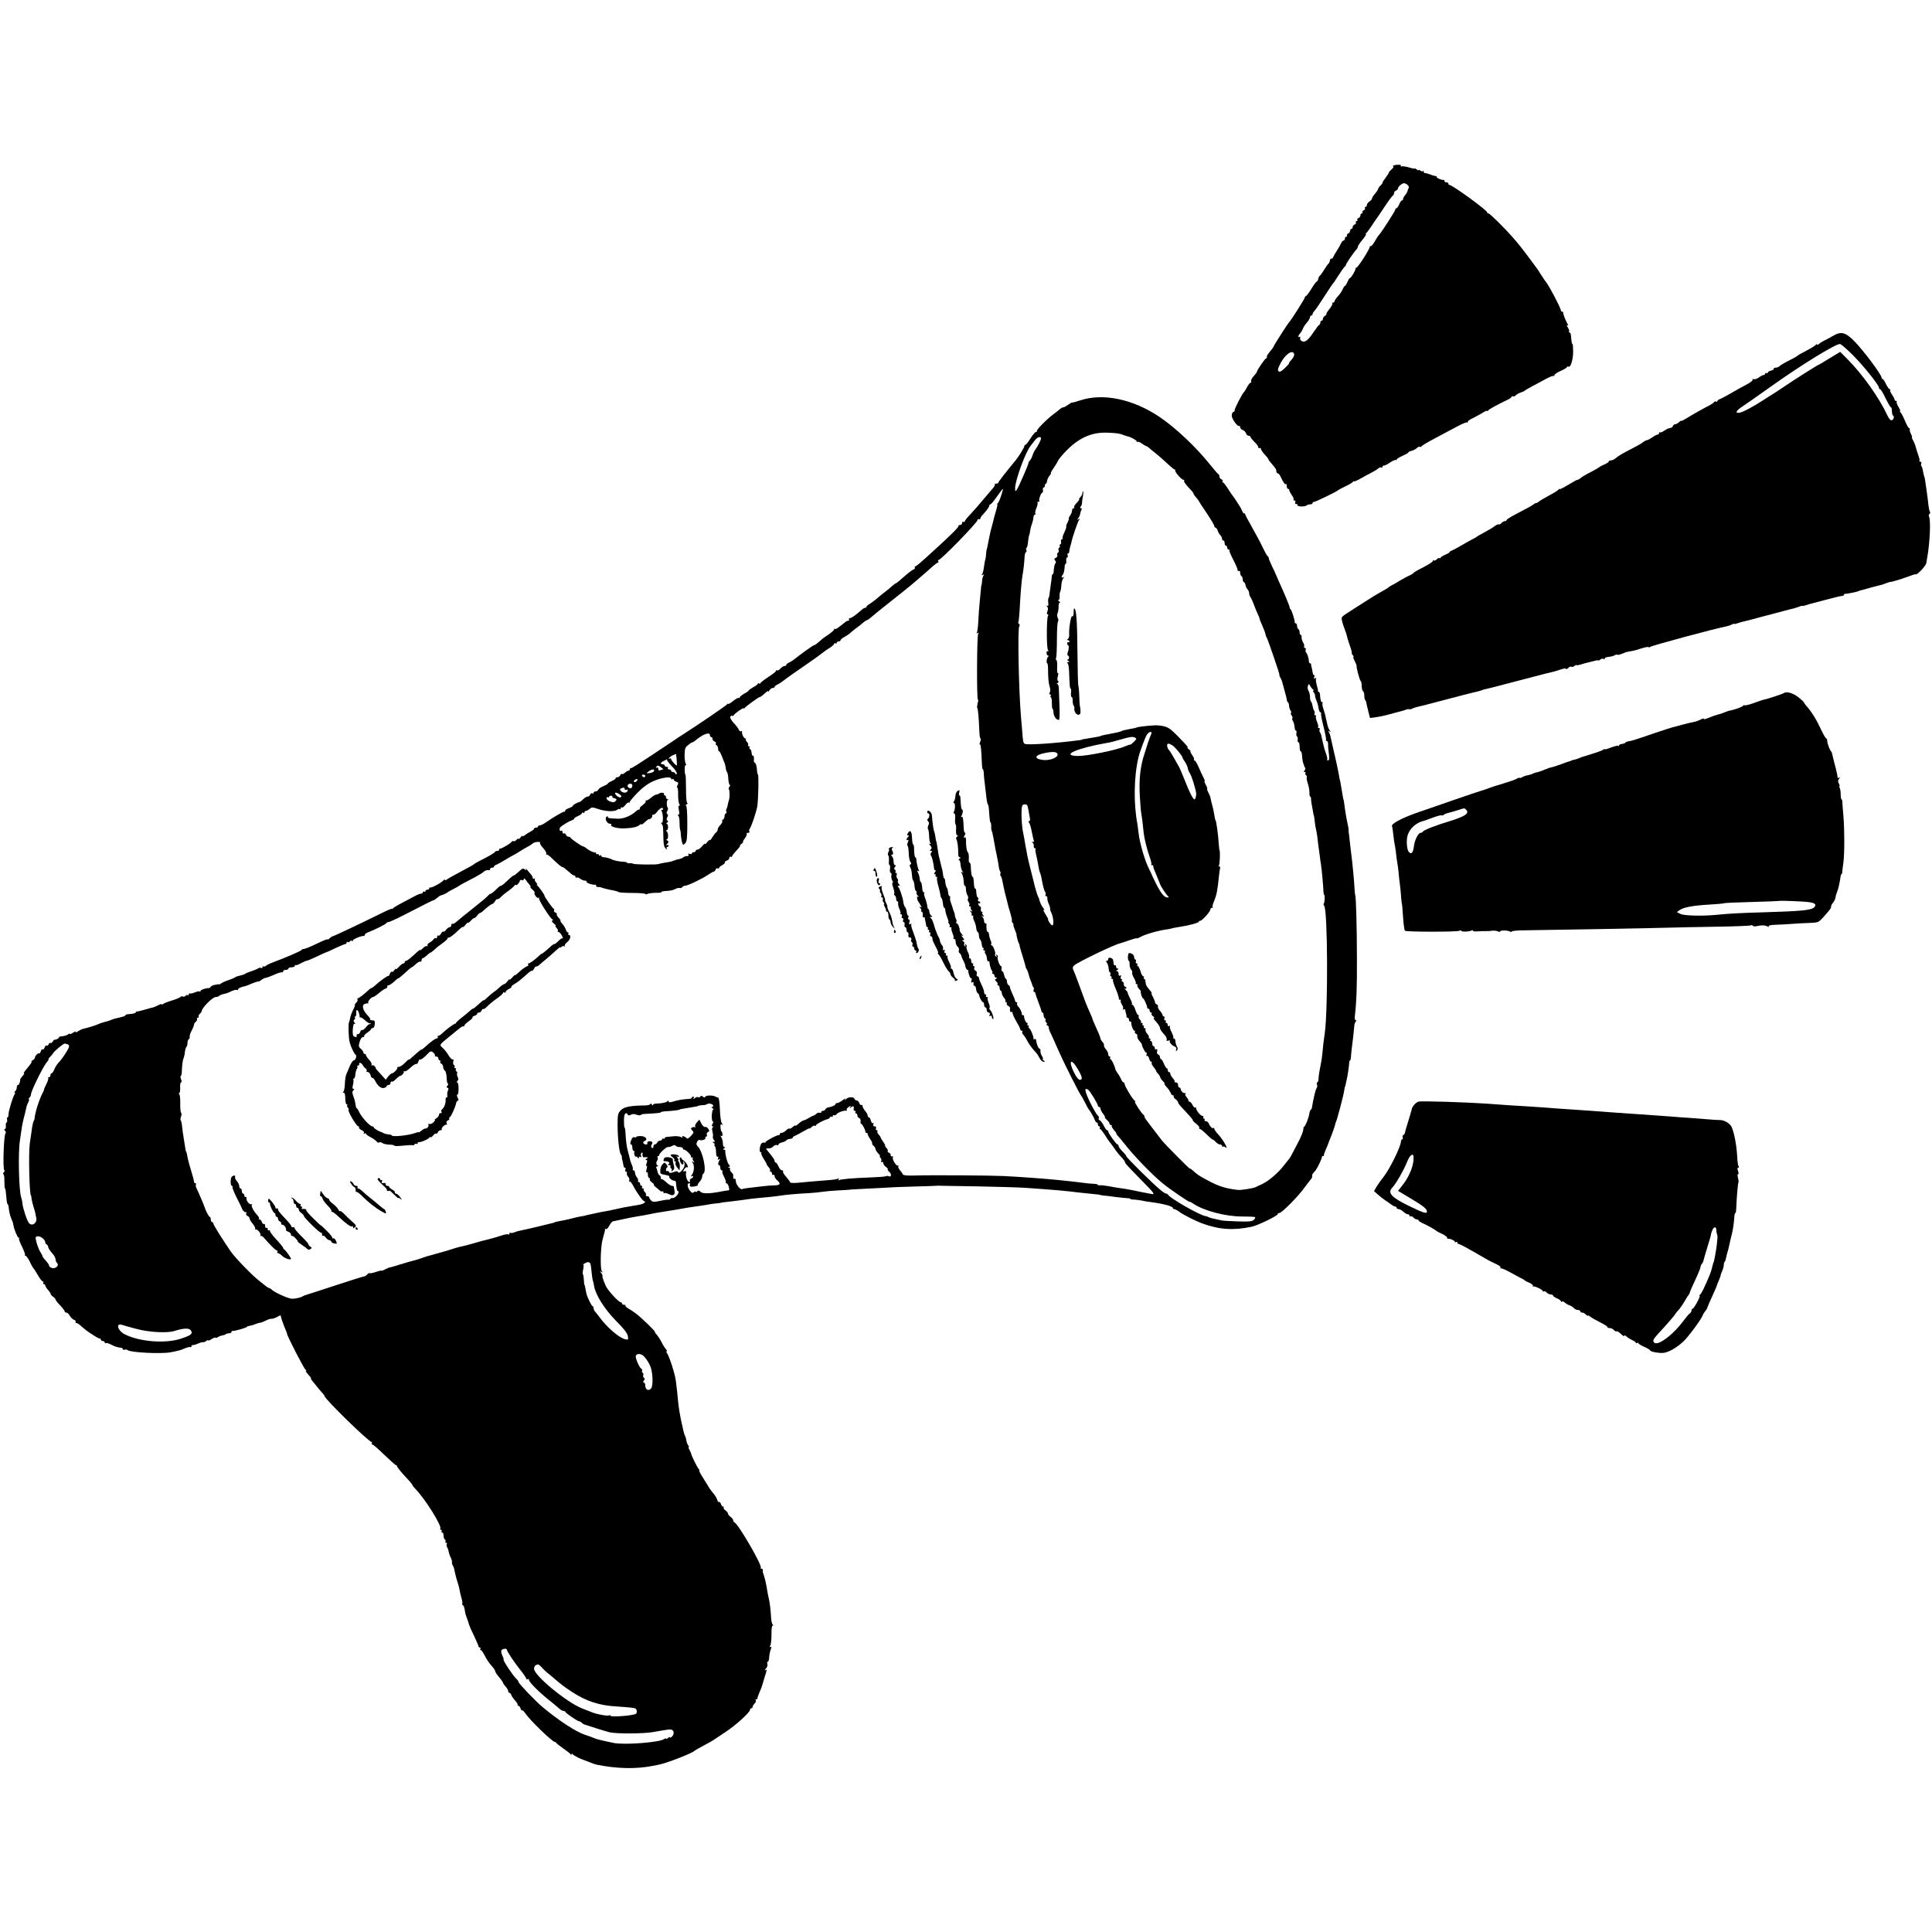
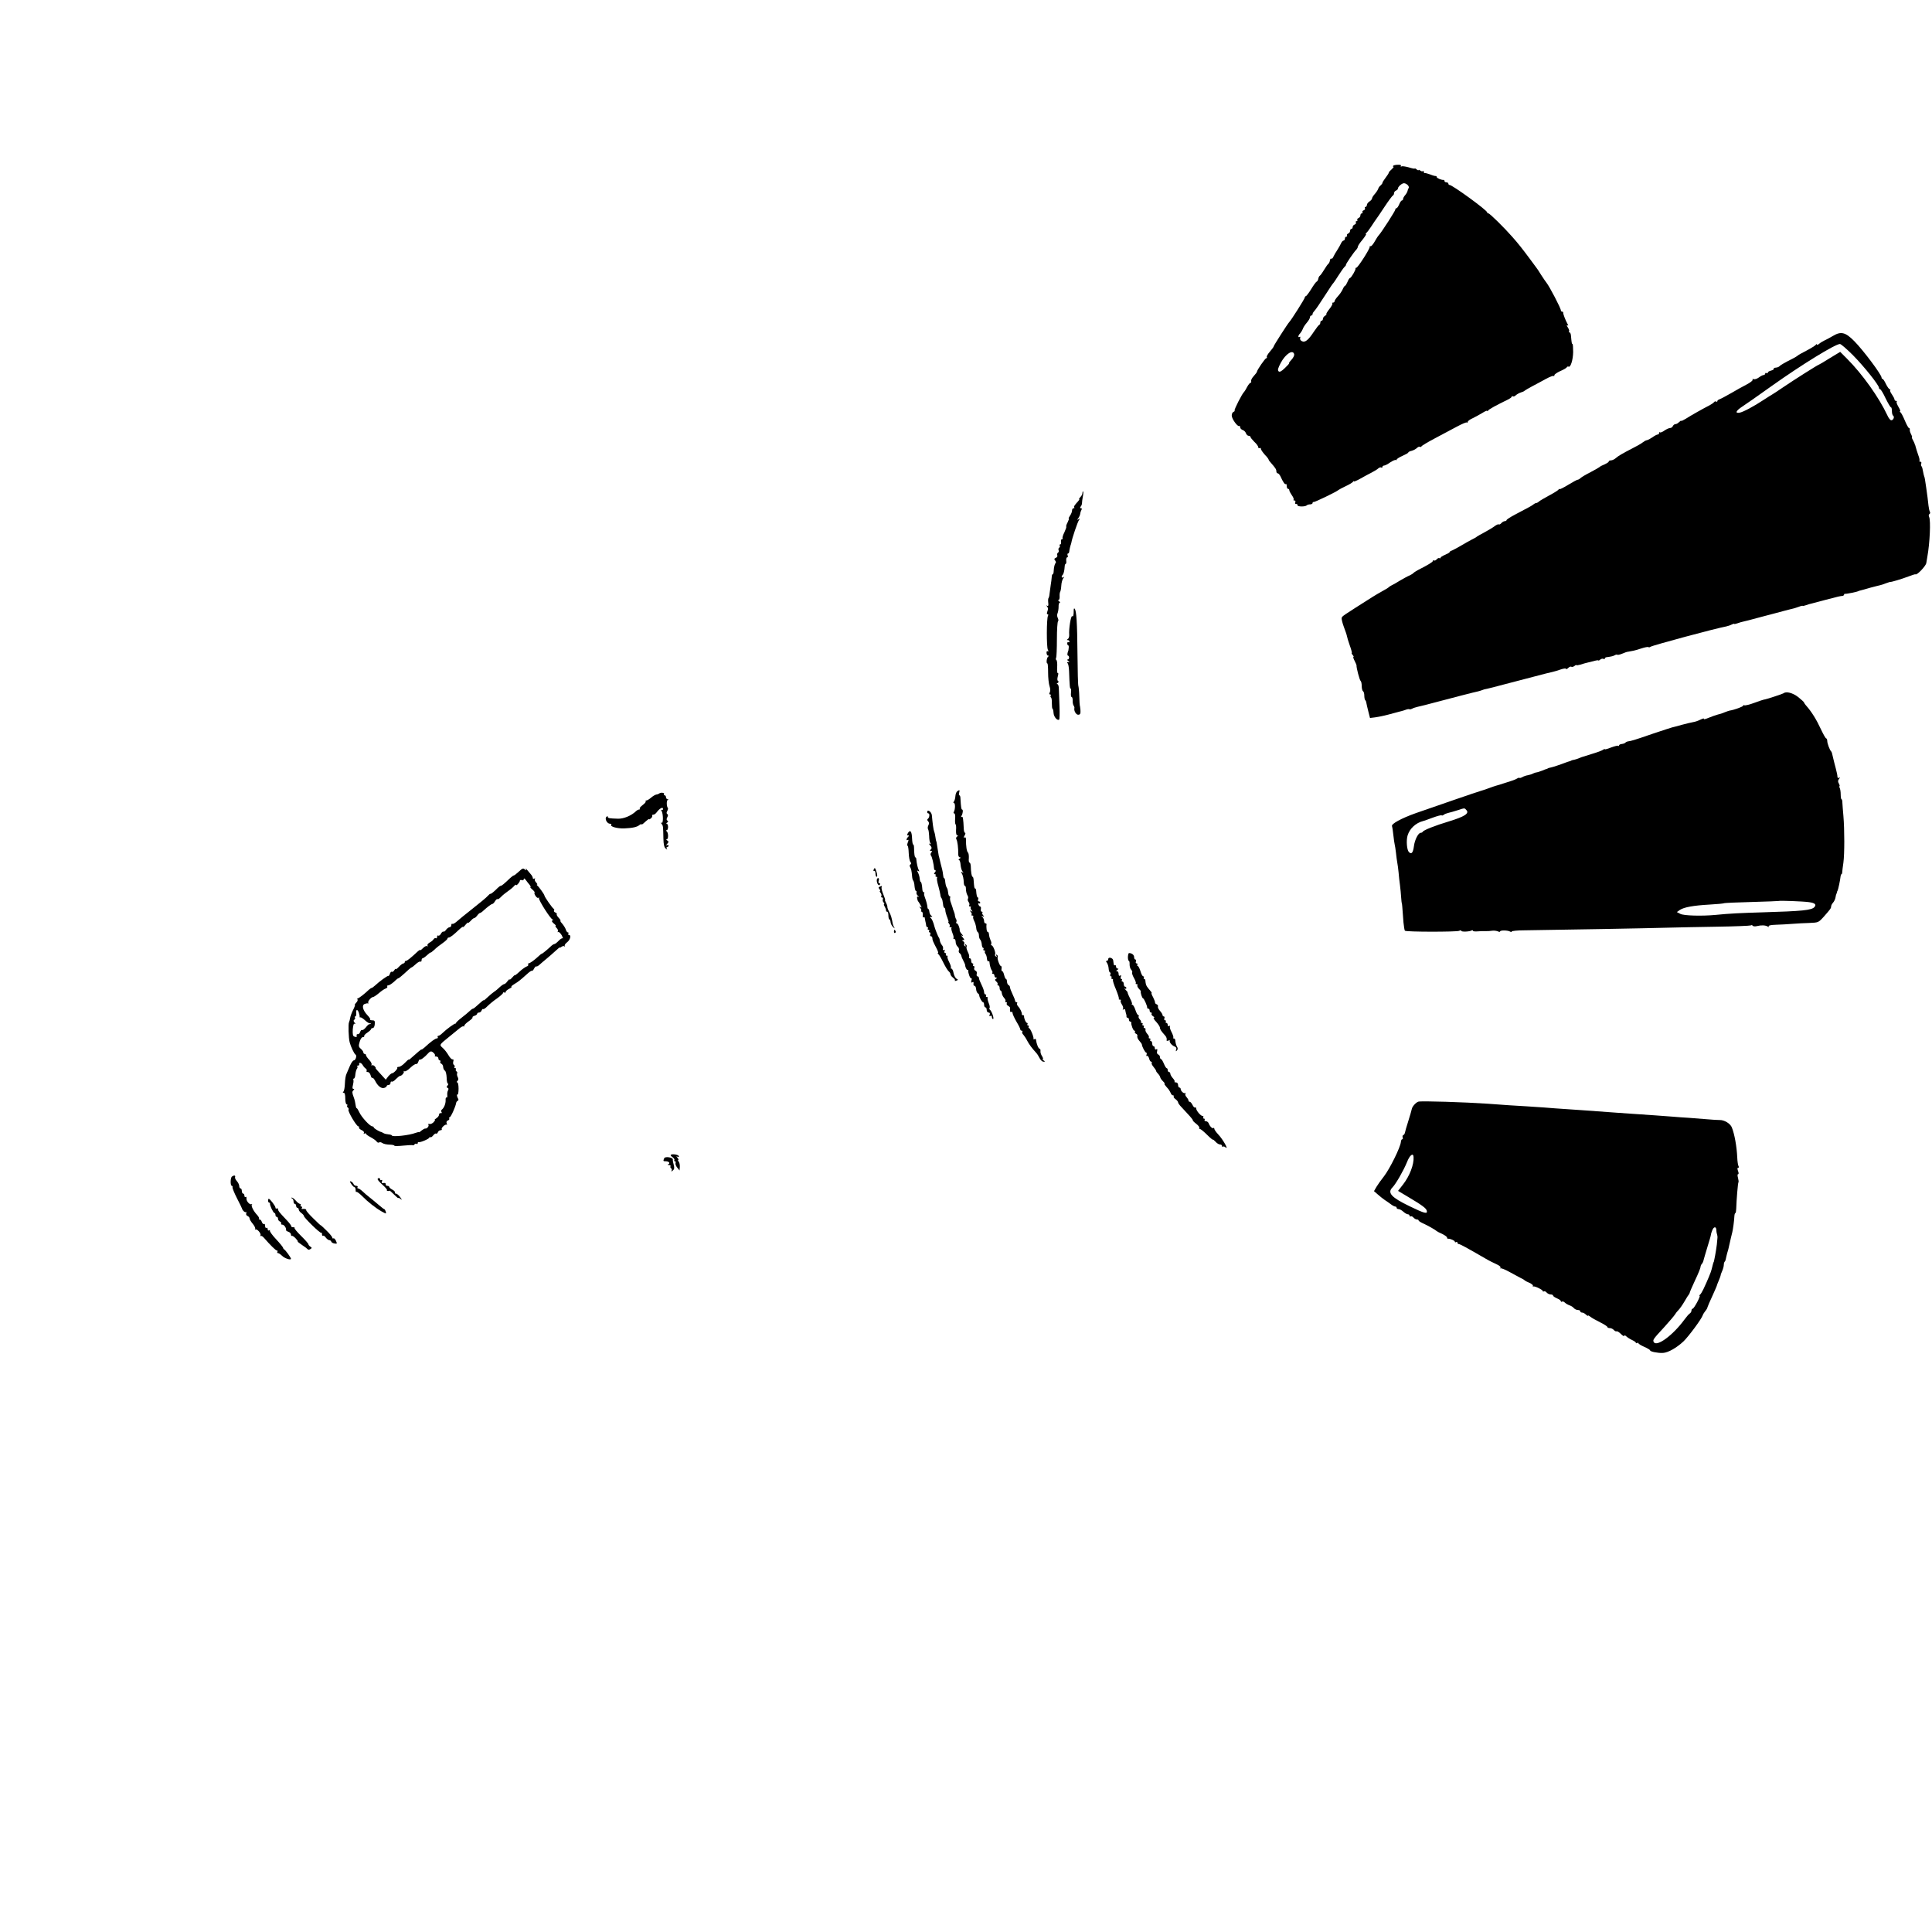
<svg xmlns="http://www.w3.org/2000/svg" version="1.0" width="1494pt" height="1494pt" viewBox="0 0 1494 1494" preserveAspectRatio="xMidYMid meet">
  <g transform="translate(0,1494) scale(0.1,-0.1)" fill="#000000" stroke="none">
    <path d="M10773 13658 c-2 -5 -1 -8 3 -8 4 0 -3 -8 -14 -19 -12 -10 -22 -21 -22 -25 0 -4 -11 -22 -25 -40 -14 -18 -25 -36 -25 -41 0 -4 -7 -13 -14 -19 -8 -6 -16 -17 -18 -25 -2 -7 -13 -25 -25 -39 -13 -14 -23 -30 -23 -36 0 -6 -9 -17 -20 -24 -11 -7 -20 -19 -20 -27 0 -8 -5 -15 -11 -15 -5 0 -7 -5 -4 -10 3 -6 -1 -13 -9 -16 -9 -3 -13 -10 -10 -15 3 -5 0 -9 -5 -9 -6 0 -11 -7 -11 -15 0 -9 -7 -18 -15 -21 -8 -4 -12 -10 -9 -15 3 -5 0 -9 -6 -9 -6 0 -8 -5 -5 -10 3 -6 -1 -13 -9 -16 -9 -3 -16 -12 -16 -20 0 -8 -4 -14 -10 -14 -5 0 -10 -7 -10 -15 0 -9 -7 -18 -15 -21 -8 -4 -12 -10 -9 -15 3 -5 0 -9 -5 -9 -6 0 -11 -7 -11 -15 0 -8 -5 -15 -10 -15 -6 0 -15 -10 -20 -22 -6 -13 -19 -36 -30 -53 -11 -16 -24 -39 -29 -50 -4 -11 -12 -18 -16 -15 -5 3 -9 -4 -11 -14 -1 -10 -7 -22 -11 -25 -5 -3 -20 -24 -33 -46 -13 -22 -28 -43 -34 -47 -5 -3 -11 -15 -12 -25 -2 -9 -7 -19 -13 -21 -5 -2 -24 -28 -42 -58 -18 -29 -37 -54 -41 -54 -4 0 -8 -5 -8 -10 0 -9 -105 -175 -120 -190 -12 -12 -120 -181 -120 -187 0 -5 -14 -23 -30 -42 -16 -18 -27 -37 -24 -42 3 -5 1 -9 -4 -9 -9 0 -72 -92 -72 -104 0 -4 -11 -19 -25 -34 -14 -15 -23 -33 -20 -39 2 -7 0 -13 -5 -13 -5 0 -17 -15 -26 -32 -9 -18 -20 -35 -23 -38 -14 -10 -79 -138 -74 -144 3 -3 -1 -8 -9 -11 -7 -3 -14 -16 -13 -29 0 -25 45 -87 57 -80 4 3 8 -2 8 -10 0 -8 9 -17 19 -21 11 -3 23 -15 26 -26 4 -10 13 -19 21 -19 8 0 14 -4 14 -9 0 -5 14 -22 30 -38 17 -15 30 -34 30 -41 0 -7 5 -10 10 -7 6 3 10 1 10 -4 0 -10 19 -36 48 -66 6 -8 12 -16 12 -19 0 -3 8 -15 18 -25 34 -39 42 -50 42 -66 0 -8 5 -15 10 -15 6 0 15 -10 21 -22 20 -45 36 -68 42 -61 4 3 7 -3 7 -15 0 -12 5 -22 10 -22 6 0 10 -5 10 -11 0 -6 9 -23 20 -39 11 -15 17 -30 13 -34 -3 -3 -1 -6 6 -6 8 0 11 -7 7 -15 -3 -8 0 -14 7 -12 7 1 11 -3 10 -9 -2 -13 61 -14 73 -1 4 4 16 7 26 7 10 0 18 5 18 10 0 6 3 9 8 8 7 -3 183 82 192 93 3 3 28 16 55 29 28 13 53 28 57 34 4 6 8 8 8 4 0 -4 21 5 48 20 26 15 65 36 87 47 22 11 46 26 53 33 8 7 18 10 23 7 5 -4 9 -1 9 4 0 6 6 11 13 11 7 0 29 11 48 25 20 13 39 21 43 18 3 -4 6 -2 6 3 0 5 20 18 45 29 25 11 45 22 45 26 0 4 12 10 26 13 15 4 33 14 41 22 8 8 18 12 23 9 5 -3 10 -1 12 3 1 5 48 33 103 62 55 29 132 70 171 91 39 21 74 36 77 32 4 -3 7 -1 7 5 0 6 17 19 38 28 20 10 54 28 75 41 20 13 37 20 37 16 0 -5 4 -3 8 3 6 10 67 43 150 83 17 8 32 19 32 24 0 4 4 6 9 2 5 -3 16 1 23 9 8 7 25 17 38 21 14 4 27 10 30 14 3 3 30 19 60 35 30 16 78 41 106 57 28 15 54 25 58 22 3 -4 6 -1 6 6 0 6 20 20 44 31 24 10 47 23 51 29 3 6 10 9 14 6 16 -9 35 52 36 113 0 34 -2 62 -5 62 -6 0 -7 11 -12 65 -1 14 -6 25 -12 25 -5 0 -6 3 -3 7 4 3 0 17 -9 31 -9 13 -11 21 -4 17 9 -5 9 -2 1 11 -15 27 -35 78 -33 87 1 4 -2 7 -8 7 -5 0 -10 5 -10 10 0 17 -89 187 -112 215 -5 5 -23 33 -41 60 -17 28 -35 55 -40 60 -4 6 -26 35 -48 65 -58 78 -88 116 -134 168 -64 73 -175 182 -185 182 -6 0 -10 4 -10 8 0 16 -269 212 -291 212 -5 0 -9 5 -9 10 0 6 -7 10 -15 10 -8 0 -15 5 -15 10 0 6 -3 10 -7 9 -16 -2 -53 14 -53 22 0 5 -3 8 -7 8 -5 -1 -24 4 -43 12 -19 7 -38 12 -42 11 -5 -1 -8 3 -8 10 0 6 -3 8 -7 5 -3 -4 -12 -2 -20 4 -7 6 -13 8 -13 4 0 -4 -7 -2 -15 5 -8 7 -15 10 -15 7 0 -3 -21 1 -46 9 -26 7 -51 11 -57 7 -5 -3 -7 -1 -4 4 4 7 -5 10 -24 9 -17 0 -33 -4 -36 -8z m120 -172 c-4 -6 -8 -17 -9 -24 -2 -8 -10 -22 -18 -31 -9 -10 -16 -23 -16 -29 0 -7 -4 -12 -9 -12 -5 0 -14 -13 -21 -30 -7 -16 -16 -30 -21 -30 -5 0 -9 -5 -9 -10 0 -11 -106 -175 -127 -198 -7 -7 -22 -30 -34 -52 -12 -21 -26 -37 -31 -34 -5 3 -7 1 -6 -4 4 -13 -92 -162 -103 -162 -5 0 -8 -3 -7 -7 3 -10 -34 -73 -43 -73 -4 0 -12 -13 -19 -30 -7 -16 -15 -30 -19 -30 -3 0 -12 -12 -18 -27 -7 -16 -24 -40 -38 -55 -14 -15 -25 -32 -25 -38 0 -5 -5 -10 -12 -10 -6 0 -8 -3 -5 -6 4 -4 -7 -24 -24 -45 -17 -22 -27 -39 -22 -39 4 0 0 -5 -9 -11 -10 -5 -18 -17 -18 -24 0 -8 -4 -15 -10 -15 -5 0 -10 -6 -10 -14 0 -8 -4 -16 -8 -18 -5 -1 -23 -25 -42 -53 -44 -67 -69 -86 -93 -73 -11 5 -16 16 -13 24 3 9 1 12 -4 9 -15 -9 -12 12 4 27 7 8 16 23 20 33 3 11 17 33 31 49 14 16 25 35 25 43 0 7 5 13 10 13 6 0 10 5 10 11 0 6 6 16 13 23 14 16 35 47 92 135 31 48 50 77 55 81 3 3 21 29 39 58 19 30 40 60 48 68 8 7 13 15 11 16 -3 4 61 98 79 116 7 7 13 18 13 24 0 6 16 31 36 54 19 24 32 44 27 44 -4 0 -3 4 2 8 6 4 23 27 39 51 16 25 33 50 37 55 5 6 34 49 65 96 31 47 61 87 65 88 5 2 9 10 9 18 0 8 7 17 15 20 8 4 15 10 15 16 0 12 21 33 40 40 19 7 52 -21 43 -36z m-885 -1287 c1 -9 -8 -27 -22 -42 -14 -15 -22 -27 -18 -27 3 0 -11 -16 -32 -36 -28 -27 -41 -33 -49 -25 -9 9 -4 25 17 65 38 71 96 107 104 65z" />
    <path d="M14175 12343 c-22 -13 -51 -29 -65 -35 -14 -7 -33 -18 -42 -26 -10 -9 -18 -11 -18 -6 0 5 -4 4 -8 -2 -4 -6 -36 -26 -72 -45 -36 -18 -67 -36 -70 -40 -3 -3 -18 -12 -35 -21 -62 -31 -100 -53 -106 -61 -3 -4 -15 -9 -27 -10 -11 0 -18 -5 -16 -9 3 -4 -7 -10 -21 -14 -14 -3 -25 -10 -25 -16 0 -5 -4 -6 -10 -3 -5 3 -10 1 -10 -4 0 -6 -6 -11 -12 -11 -7 0 -24 -9 -37 -19 -14 -10 -31 -16 -40 -13 -8 3 -12 1 -8 -4 3 -6 -17 -22 -46 -37 -29 -15 -83 -45 -122 -68 -38 -22 -78 -43 -87 -46 -10 -3 -18 -10 -18 -15 0 -5 -4 -7 -9 -3 -5 3 -12 1 -16 -4 -3 -5 -18 -16 -33 -24 -51 -26 -147 -80 -184 -104 -21 -13 -38 -21 -38 -17 0 3 -7 -2 -16 -10 -8 -9 -21 -16 -29 -16 -7 0 -15 -7 -19 -15 -3 -8 -13 -15 -22 -15 -9 0 -28 -9 -44 -20 -15 -11 -30 -17 -34 -13 -3 3 -6 1 -6 -5 0 -7 -5 -12 -11 -12 -6 0 -24 -9 -40 -21 -16 -11 -36 -22 -44 -23 -8 -1 -22 -9 -32 -17 -10 -9 -55 -34 -101 -57 -45 -23 -92 -50 -104 -62 -12 -11 -30 -20 -40 -20 -10 0 -18 -4 -18 -9 0 -5 -15 -14 -32 -22 -18 -7 -35 -16 -38 -20 -3 -3 -34 -21 -70 -40 -36 -18 -71 -39 -78 -46 -7 -7 -18 -13 -23 -13 -5 0 -38 -18 -74 -40 -36 -22 -65 -36 -65 -32 0 4 -4 2 -8 -4 -4 -6 -36 -26 -72 -45 -35 -19 -71 -40 -78 -46 -7 -7 -18 -13 -23 -13 -5 0 -15 -5 -22 -11 -12 -10 -25 -17 -141 -78 -36 -19 -66 -38 -66 -43 0 -4 -6 -8 -14 -8 -7 0 -19 -7 -26 -15 -7 -8 -16 -13 -20 -10 -4 3 -18 -3 -31 -13 -13 -10 -49 -32 -79 -48 -30 -16 -57 -31 -60 -34 -3 -4 -21 -14 -40 -23 -19 -10 -57 -31 -85 -48 -27 -16 -58 -32 -67 -36 -10 -3 -18 -8 -18 -12 0 -4 -16 -13 -35 -21 -19 -8 -35 -18 -35 -22 0 -5 -4 -7 -9 -4 -5 3 -14 -1 -21 -9 -7 -8 -16 -12 -21 -9 -5 3 -9 1 -9 -4 0 -8 -38 -31 -115 -70 -16 -9 -32 -19 -35 -23 -3 -4 -17 -13 -30 -19 -14 -5 -47 -24 -75 -40 -27 -17 -57 -34 -65 -37 -8 -4 -17 -10 -20 -13 -3 -4 -25 -18 -50 -31 -25 -14 -58 -33 -75 -44 -241 -153 -234 -148 -240 -163 -2 -7 5 -38 17 -70 12 -31 23 -64 24 -72 1 -8 11 -41 22 -72 12 -32 18 -58 15 -58 -3 0 0 -7 7 -15 7 -8 10 -15 6 -15 -4 0 0 -13 9 -30 8 -16 15 -32 15 -35 -3 -14 24 -117 32 -121 4 -3 8 -20 8 -39 0 -19 5 -37 10 -40 6 -3 10 -19 10 -34 0 -15 3 -31 7 -35 4 -3 8 -13 9 -22 1 -8 8 -37 15 -65 l13 -51 41 5 c22 3 67 12 100 21 33 9 70 19 82 22 12 2 34 9 49 14 15 6 29 8 32 6 2 -3 12 -1 22 4 9 5 28 11 41 14 13 3 60 14 104 26 177 47 344 90 362 93 10 2 25 7 33 10 8 4 26 9 40 11 14 3 70 17 125 32 55 14 107 28 115 30 8 2 67 17 130 34 63 17 124 32 135 34 11 2 39 11 63 19 23 8 42 10 42 5 0 -5 7 -2 16 6 8 9 20 14 25 10 6 -3 16 0 24 6 8 7 15 10 15 7 0 -3 15 -1 33 4 17 6 39 12 48 14 9 2 33 8 53 13 20 6 36 8 36 5 0 -3 7 0 15 7 8 6 19 9 25 5 5 -3 10 -2 10 3 0 5 6 9 13 10 39 5 54 9 65 16 7 4 16 6 18 3 3 -3 21 1 40 9 19 8 36 14 39 14 3 0 6 0 8 1 1 0 13 2 27 5 14 2 47 11 73 20 27 9 51 13 54 10 3 -3 11 -2 17 3 13 10 502 142 585 157 13 3 32 9 43 15 10 5 18 7 18 5 0 -3 11 -1 25 4 14 5 36 12 48 14 26 6 35 8 142 37 44 11 87 23 95 25 8 2 42 11 75 20 33 9 67 17 75 19 8 2 27 8 43 14 15 6 27 8 27 6 0 -2 11 0 25 5 14 5 36 12 48 14 12 3 58 15 102 27 101 27 117 30 133 31 6 1 12 5 12 10 0 4 3 7 8 6 8 -2 98 16 105 22 1 1 9 3 17 5 8 2 42 11 75 21 33 9 67 17 75 19 8 2 29 8 45 15 17 6 31 11 33 10 5 -2 90 23 139 42 29 11 53 19 55 17 10 -10 81 64 84 88 2 10 5 32 8 48 19 104 27 279 14 307 -5 9 -4 20 2 23 6 4 7 11 4 17 -4 6 -9 28 -11 47 -4 39 -10 87 -18 141 -3 19 -7 46 -9 60 -2 14 -5 25 -6 25 -1 0 -7 25 -14 62 -1 7 -5 15 -8 19 -4 3 -4 12 -1 20 3 8 -1 14 -8 14 -7 0 -10 3 -6 6 3 3 -1 25 -10 47 -8 23 -16 49 -18 57 -2 8 -4 16 -5 18 -2 1 -3 5 -4 10 -1 4 -7 17 -14 30 -7 12 -10 22 -7 22 3 0 0 10 -7 23 -7 12 -11 28 -10 35 2 6 -1 12 -6 12 -4 0 -19 26 -32 58 -13 31 -28 60 -34 64 -6 4 -7 8 -3 8 5 0 -1 15 -12 33 -11 19 -18 37 -14 40 3 4 1 7 -5 7 -7 0 -12 5 -12 11 0 6 -9 23 -20 39 -11 15 -17 30 -13 34 3 3 2 6 -4 6 -5 0 -18 18 -29 40 -10 22 -22 40 -26 40 -5 0 -8 5 -8 10 0 23 -141 211 -210 281 -69 70 -103 79 -165 42z m154 -150 c85 -86 201 -231 201 -252 0 -6 4 -11 9 -11 5 0 24 -31 42 -70 19 -38 37 -70 42 -70 4 0 7 -13 7 -29 0 -17 4 -32 10 -36 12 -8 1 -35 -15 -35 -7 0 -21 17 -30 38 -65 139 -194 320 -312 438 l-53 53 -81 -49 c-44 -28 -82 -50 -84 -50 -6 0 -193 -118 -275 -174 -41 -28 -79 -53 -85 -56 -5 -3 -35 -21 -65 -41 -80 -53 -162 -96 -187 -100 -38 -7 -30 14 17 45 25 16 128 88 230 161 235 167 491 324 528 325 8 0 53 -39 101 -87z" />
-     <path d="M8357 11845 c-37 -12 -67 -20 -67 -18 0 3 -13 -5 -29 -16 -16 -12 -34 -21 -39 -21 -6 0 -17 -6 -24 -12 -7 -7 -31 -26 -53 -42 -52 -39 -135 -123 -127 -130 3 -3 0 -6 -6 -6 -7 0 -26 -22 -43 -50 -17 -27 -35 -50 -40 -50 -5 0 -8 -3 -7 -7 2 -8 -41 -79 -67 -111 -77 -93 -135 -168 -135 -174 0 -4 -7 -8 -17 -8 -9 0 -14 -3 -10 -6 3 -3 -3 -15 -13 -27 -10 -12 -28 -33 -40 -47 -68 -81 -100 -118 -137 -158 -24 -24 -43 -49 -43 -54 0 -5 -4 -6 -10 -3 -5 3 -10 -1 -10 -9 0 -9 -7 -16 -17 -16 -9 0 -14 -3 -11 -6 6 -6 -50 -63 -172 -174 -124 -114 -155 -140 -163 -140 -5 0 -6 -4 -2 -9 3 -5 -3 -12 -12 -15 -10 -4 -43 -29 -73 -56 -30 -27 -58 -50 -61 -50 -3 0 -17 -10 -31 -22 -13 -13 -39 -34 -58 -48 -18 -14 -44 -35 -59 -48 -14 -13 -38 -30 -53 -40 -16 -9 -28 -20 -28 -24 0 -4 -4 -8 -10 -8 -5 0 -18 -7 -27 -16 -45 -40 -79 -64 -91 -64 -7 0 -10 -4 -7 -10 3 -5 1 -10 -5 -10 -6 0 -16 -4 -23 -10 -59 -48 -75 -59 -81 -53 -3 3 -6 2 -6 -4 0 -6 -19 -23 -42 -39 -24 -15 -51 -35 -60 -44 -34 -30 -47 -40 -55 -40 -7 -1 -94 -63 -148 -106 -11 -9 -30 -21 -42 -27 -13 -5 -23 -14 -23 -19 0 -4 -6 -8 -13 -8 -8 0 -22 -9 -32 -20 -10 -11 -22 -17 -26 -14 -5 3 -9 1 -9 -4 0 -6 -27 -27 -60 -48 -33 -22 -60 -43 -60 -47 0 -5 -4 -5 -10 -2 -6 3 -10 2 -10 -2 0 -5 -16 -17 -35 -27 -19 -11 -35 -22 -35 -25 0 -4 -16 -15 -35 -25 -19 -11 -35 -24 -35 -29 0 -6 -3 -7 -6 -4 -4 4 -24 -7 -45 -24 -22 -17 -39 -27 -39 -22 0 4 -4 3 -8 -4 -6 -9 -230 -162 -334 -228 -9 -5 -56 -37 -104 -69 -252 -168 -296 -196 -305 -196 -5 0 -9 -4 -9 -10 0 -5 -5 -10 -11 -10 -6 0 -17 -7 -26 -15 -8 -8 -18 -13 -23 -10 -4 3 -10 -2 -14 -10 -3 -8 -12 -15 -21 -15 -8 0 -15 -4 -15 -9 0 -5 -14 -14 -30 -21 -16 -7 -30 -16 -30 -19 0 -4 -16 -13 -35 -21 -19 -7 -36 -19 -39 -27 -3 -7 -12 -13 -21 -13 -8 0 -15 -5 -15 -11 0 -5 -5 -7 -10 -4 -6 3 -13 -1 -16 -9 -3 -9 -12 -16 -20 -16 -8 0 -23 -9 -34 -20 -11 -11 -23 -21 -27 -21 -18 -4 -53 -23 -53 -30 0 -4 -13 -12 -30 -18 -16 -5 -30 -15 -30 -20 0 -6 -3 -10 -8 -8 -7 2 -85 -43 -146 -86 -16 -11 -36 -20 -43 -20 -7 0 -13 -4 -13 -9 0 -4 -7 -8 -15 -8 -8 0 -15 -4 -15 -8 0 -5 -12 -15 -27 -22 -16 -8 -36 -21 -45 -29 -10 -8 -18 -10 -18 -6 0 5 -7 0 -15 -11 -8 -10 -15 -15 -15 -11 0 5 -7 1 -16 -7 -8 -9 -19 -14 -24 -11 -5 3 -10 2 -12 -3 -4 -11 -81 -57 -90 -54 -5 1 -8 -3 -8 -8 0 -6 -6 -10 -14 -10 -8 0 -16 -3 -18 -7 -3 -8 -42 -31 -113 -67 -22 -11 -42 -22 -45 -25 -3 -3 -14 -11 -25 -17 -11 -6 -56 -30 -100 -54 -44 -23 -86 -47 -92 -53 -7 -5 -13 -6 -13 -1 0 5 -4 4 -8 -1 -12 -18 -99 -65 -106 -58 -3 3 -6 1 -6 -5 0 -7 -7 -12 -15 -12 -8 0 -15 -5 -15 -11 0 -5 -4 -7 -10 -4 -5 3 -10 1 -10 -4 0 -6 -6 -11 -12 -11 -7 0 -24 -6 -38 -13 -14 -7 -59 -31 -100 -53 -41 -21 -78 -43 -82 -49 -4 -5 -8 -7 -8 -3 0 4 -44 -15 -97 -42 -131 -65 -352 -170 -360 -170 -4 0 -15 -8 -26 -17 -11 -10 -18 -13 -14 -7 3 5 -28 -7 -70 -27 -68 -33 -110 -50 -122 -48 -2 0 -7 -3 -10 -8 -6 -8 -122 -58 -213 -92 -25 -9 -53 -22 -61 -29 -7 -6 -17 -9 -20 -5 -4 3 -7 1 -7 -6 0 -7 -5 -9 -10 -6 -6 4 -16 2 -23 -3 -7 -5 -30 -15 -52 -22 -22 -7 -45 -16 -50 -21 -6 -4 -23 -10 -39 -13 -15 -3 -33 -9 -39 -14 -7 -5 -30 -15 -52 -22 -22 -7 -46 -18 -54 -24 -8 -6 -16 -10 -18 -8 -1 1 -4 2 -5 1 -2 0 -14 -3 -28 -5 -13 -2 -27 -9 -31 -15 -3 -6 -9 -10 -13 -10 -20 2 -66 -13 -66 -22 0 -6 -3 -8 -6 -4 -4 3 -21 0 -39 -8 -19 -7 -36 -11 -39 -7 -3 3 -6 0 -6 -7 0 -7 -4 -10 -9 -6 -5 3 -13 0 -16 -6 -4 -5 -13 -8 -21 -5 -7 3 -16 1 -19 -4 -3 -4 -31 -16 -63 -26 -31 -9 -63 -22 -70 -27 -6 -5 -12 -7 -12 -3 0 4 -13 0 -30 -9 -16 -8 -32 -15 -35 -15 -3 0 -31 -7 -63 -17 -31 -9 -60 -16 -64 -15 -5 1 -8 -2 -8 -6 0 -7 -19 -12 -62 -15 -10 -1 -18 -4 -18 -8 0 -6 -16 -11 -78 -25 -8 -1 -21 -6 -30 -10 -22 -9 -22 -9 -57 -18 -16 -4 -37 -11 -46 -16 -15 -8 -87 -30 -117 -36 -7 -1 -25 -10 -39 -19 -14 -9 -22 -12 -18 -5 4 7 -4 4 -19 -5 -14 -10 -26 -14 -26 -10 0 4 -6 2 -14 -4 -8 -6 -27 -13 -44 -14 -16 -1 -28 -5 -26 -8 4 -7 -26 -22 -35 -19 -2 1 -8 -5 -13 -14 -5 -9 -13 -14 -18 -11 -4 3 -11 -2 -14 -11 -3 -8 -10 -13 -15 -9 -5 3 -12 -4 -16 -15 -4 -11 -10 -18 -15 -15 -5 3 -12 -4 -15 -16 -4 -11 -9 -18 -12 -15 -7 7 -33 -19 -33 -33 0 -5 -8 -15 -17 -20 -10 -6 -14 -11 -10 -11 8 0 -6 -19 -54 -77 -5 -7 -7 -13 -3 -13 4 0 -1 -9 -12 -21 -10 -12 -19 -24 -18 -28 2 -14 -9 -41 -17 -41 -5 0 -9 -8 -9 -18 0 -10 -5 -23 -12 -30 -7 -7 -8 -12 -4 -12 5 0 4 -6 -1 -12 -13 -18 -47 -128 -47 -155 0 -13 -3 -23 -7 -23 -5 0 -6 -9 -4 -20 2 -11 0 -20 -4 -20 -5 0 -7 -11 -6 -25 2 -14 -1 -25 -7 -25 -7 0 -6 -5 1 -14 7 -8 8 -17 4 -19 -14 -9 -23 -287 -9 -287 4 0 3 -7 -4 -15 -7 -8 -9 -15 -4 -15 5 0 9 -25 8 -55 0 -30 2 -55 5 -55 3 0 7 -26 9 -57 2 -32 6 -60 10 -63 4 -3 8 -14 9 -25 2 -25 8 -55 16 -77 4 -10 10 -26 14 -35 3 -10 7 -22 7 -28 5 -31 31 -95 39 -95 6 0 8 -3 4 -6 -3 -4 7 -32 23 -64 16 -32 26 -60 23 -64 -4 -3 -1 -6 4 -6 6 0 21 -21 34 -47 12 -27 26 -50 29 -53 4 -3 19 -26 34 -52 15 -27 32 -48 38 -48 5 0 6 -5 3 -10 -3 -6 -1 -10 4 -10 6 0 11 -4 11 -10 0 -5 9 -21 21 -34 12 -13 21 -28 21 -33 1 -4 9 -14 19 -21 11 -7 19 -17 19 -22 0 -4 16 -25 35 -44 19 -20 35 -41 35 -46 0 -6 6 -10 13 -10 8 0 20 -11 27 -25 7 -13 22 -27 32 -31 10 -3 16 -10 13 -15 -4 -5 -1 -9 4 -9 6 0 20 -8 31 -18 43 -38 57 -48 98 -74 23 -16 46 -28 52 -28 5 0 10 -4 10 -10 0 -5 7 -10 15 -10 8 0 15 -5 15 -11 0 -5 4 -8 8 -5 5 3 22 -2 38 -10 29 -16 57 -25 82 -26 6 -1 12 -6 12 -11 0 -5 6 -7 14 -4 7 3 17 2 22 -3 21 -19 260 -31 334 -17 65 13 77 16 111 31 20 8 39 12 43 9 3 -4 6 -1 6 5 0 7 3 11 8 10 4 0 15 2 25 5 9 4 25 10 35 14 9 3 21 5 26 4 4 -1 14 4 22 10 8 6 14 8 14 4 0 -4 12 0 26 10 14 9 28 14 31 11 4 -3 11 -1 18 4 6 5 21 11 33 13 12 2 25 6 28 10 4 4 16 7 26 7 10 0 18 5 18 10 0 6 3 9 8 8 11 -3 112 25 112 32 0 3 8 6 18 7 9 1 31 7 47 14 17 7 34 11 38 11 4 -1 22 6 40 15 18 9 38 16 44 15 7 -2 26 4 42 12 l30 16 11 -38 c7 -20 18 -51 26 -69 8 -17 14 -34 14 -38 0 -15 131 -270 143 -277 6 -4 8 -8 4 -8 -5 0 -2 -7 5 -15 29 -33 38 -45 33 -45 -4 0 0 -6 7 -14 7 -8 24 -29 38 -47 14 -18 33 -41 43 -51 9 -10 17 -21 17 -24 0 -21 341 -354 363 -354 4 0 5 -5 2 -10 -3 -6 -1 -10 5 -10 5 0 47 -36 92 -80 46 -44 86 -80 90 -80 5 0 8 -3 8 -7 0 -8 28 -43 86 -105 19 -20 34 -40 34 -43 0 -3 10 -16 23 -29 76 -79 205 -285 192 -307 -4 -5 -1 -9 5 -9 6 0 8 -5 5 -10 -3 -6 -1 -10 4 -10 6 0 11 -11 11 -24 0 -14 5 -28 10 -31 6 -4 8 -11 5 -16 -4 -5 -1 -9 5 -9 6 0 8 -5 5 -10 -3 -6 -3 -16 2 -23 4 -6 9 -18 10 -24 7 -32 10 -39 19 -58 6 -11 10 -27 9 -35 -1 -8 2 -20 7 -26 4 -6 9 -19 11 -30 6 -33 18 -78 27 -104 5 -14 11 -38 14 -55 3 -16 9 -45 15 -64 6 -19 8 -37 6 -42 -3 -4 -1 -9 4 -11 5 -1 11 -16 14 -33 2 -16 7 -38 10 -47 17 -46 20 -54 23 -68 2 -8 19 -48 39 -88 19 -40 35 -77 35 -82 0 -6 5 -10 11 -10 5 0 7 -5 4 -10 -3 -6 -2 -10 3 -10 4 0 16 -15 25 -33 23 -44 38 -66 65 -96 12 -14 22 -30 22 -36 0 -5 14 -26 30 -45 16 -19 30 -39 30 -43 0 -4 9 -17 20 -29 11 -12 20 -28 20 -35 0 -7 4 -13 9 -13 5 0 12 -8 15 -17 3 -10 17 -30 30 -44 14 -15 22 -30 19 -33 -4 -3 -1 -6 5 -6 6 0 14 -9 17 -21 4 -11 9 -18 13 -15 3 3 15 -9 28 -28 35 -51 206 -216 224 -216 4 0 10 -4 12 -8 2 -4 26 -23 53 -42 28 -19 53 -39 57 -45 5 -7 8 -7 8 0 0 7 3 7 8 0 6 -9 65 -39 84 -44 4 -1 24 -9 45 -17 20 -9 46 -18 57 -20 160 -32 301 -35 436 -9 14 3 34 7 45 9 59 11 262 90 275 107 3 3 34 21 70 40 36 19 69 37 75 42 5 4 46 31 90 60 81 52 195 155 195 176 0 6 5 11 10 11 6 0 10 5 10 11 0 6 7 17 15 26 8 8 13 19 10 24 -4 5 -1 9 4 9 6 0 10 3 9 8 -1 4 6 25 16 47 10 22 19 47 21 55 2 8 11 38 19 65 19 60 19 58 4 49 -7 -4 -5 2 5 13 10 11 15 27 11 37 -3 9 -2 16 3 16 6 0 10 15 11 33 1 19 6 46 12 61 7 19 7 25 -1 20 -8 -4 -8 -1 -2 12 6 11 9 49 9 87 -1 38 3 67 9 67 7 0 7 3 0 8 -5 4 -11 27 -12 52 -3 57 -10 118 -18 150 -4 14 -8 39 -11 55 -8 53 -20 106 -31 135 -4 8 -5 21 -4 28 1 6 -4 12 -10 12 -7 0 -10 3 -6 6 15 15 -174 341 -204 352 -5 2 -9 9 -9 16 0 6 -9 18 -20 26 -11 8 -20 19 -20 25 0 6 -9 17 -19 25 -11 7 -18 17 -15 22 3 4 1 8 -5 8 -5 0 -13 9 -16 20 -4 11 -10 18 -15 15 -4 -3 -10 5 -14 18 -3 12 -16 33 -28 47 -13 15 -28 35 -34 45 -6 11 -28 46 -48 78 -20 31 -33 57 -29 57 4 0 3 4 -2 8 -9 6 -60 108 -60 121 -1 3 -6 16 -13 29 -7 12 -10 22 -6 22 3 0 2 6 -4 13 -6 7 -12 24 -14 37 -2 14 -7 30 -10 36 -4 6 -9 21 -12 35 -3 13 -12 56 -21 94 -8 39 -17 95 -20 125 -4 50 -12 123 -19 175 -7 53 -51 190 -69 213 -5 6 -6 12 -2 12 5 0 2 8 -6 18 -8 9 -24 34 -34 55 -11 21 -28 47 -38 58 -10 10 -15 19 -12 19 9 0 -104 110 -144 140 -18 14 -45 32 -61 41 -16 9 -27 19 -23 23 3 3 -1 6 -10 6 -10 0 -17 5 -17 10 0 6 -5 10 -10 10 -16 0 -100 92 -115 125 -22 50 -28 70 -26 79 1 4 -4 15 -11 24 -11 13 -11 14 2 7 12 -7 13 -6 4 6 -14 19 -10 192 7 249 16 58 16 58 18 72 0 6 4 8 8 4 4 -4 15 8 24 25 9 18 23 34 30 35 8 2 25 5 39 8 67 15 128 27 155 31 17 2 55 9 85 15 30 7 66 13 80 15 34 5 78 12 118 19 76 14 139 24 192 31 25 3 59 9 75 12 17 3 44 7 60 8 17 1 30 3 30 4 0 1 14 4 30 5 57 6 143 17 161 20 18 4 123 15 194 21 19 2 55 6 79 10 45 7 125 14 221 19 30 2 75 6 100 10 25 4 81 9 125 11 44 2 80 4 80 5 0 1 34 3 75 5 41 2 120 6 174 9 54 4 172 9 262 11 89 2 166 5 171 6 4 1 13 1 18 0 6 0 138 -3 295 -5 157 -3 321 -8 365 -11 44 -3 107 -8 140 -10 94 -7 177 -14 215 -19 19 -3 67 -8 105 -12 117 -12 120 -12 120 -14 0 -1 14 -3 30 -5 17 -1 57 -6 90 -11 33 -4 72 -8 88 -9 15 0 27 -2 27 -5 0 -3 12 -6 28 -6 15 -1 41 -4 57 -7 17 -4 48 -9 70 -12 102 -13 175 -33 175 -47 0 -4 5 -8 11 -8 6 0 25 -10 42 -23 29 -22 124 -69 172 -87 133 -49 244 -56 385 -26 46 10 200 84 200 97 0 5 6 9 13 9 20 0 153 136 197 200 14 19 33 44 42 55 10 10 17 24 15 29 -2 6 1 16 7 23 6 7 16 18 21 25 15 20 49 92 47 101 -1 4 3 7 8 7 5 0 9 3 8 8 -1 4 5 21 12 37 7 17 14 32 15 35 2 7 13 36 37 96 11 29 20 58 22 65 1 8 4 19 7 24 8 13 60 210 64 244 2 14 4 26 5 26 1 0 3 7 5 15 14 63 17 79 21 110 3 19 6 45 7 58 0 12 3 22 7 22 3 0 6 12 7 28 0 15 4 47 7 72 6 40 12 99 19 170 1 14 7 28 12 32 7 5 6 8 -1 8 -6 0 -9 14 -7 33 13 116 17 223 16 452 0 221 -7 480 -13 480 -1 0 -4 27 -6 60 -4 69 -11 141 -18 205 -15 124 -18 148 -21 180 -2 19 -4 37 -5 40 -1 3 -2 9 -1 14 1 5 -2 30 -8 55 -10 46 -19 99 -26 156 -2 17 -4 30 -5 30 -2 0 -5 19 -16 85 -10 60 -11 64 -13 70 -2 3 -4 16 -6 30 -2 14 -11 59 -20 100 -31 134 -47 205 -49 215 -1 6 -6 16 -10 24 -7 11 -6 12 5 6 11 -7 12 -6 2 6 -6 8 -14 26 -17 39 -5 24 -11 49 -20 88 -3 9 -9 31 -15 49 -5 17 -7 34 -3 37 3 3 1 6 -4 6 -9 0 -14 18 -17 63 -1 9 -5 17 -9 17 -4 0 -7 3 -6 8 1 4 -4 25 -10 46 -6 22 -8 44 -5 49 4 6 1 7 -7 2 -10 -6 -12 -4 -7 8 3 10 3 17 -2 17 -4 0 -8 6 -9 13 -1 12 -9 47 -12 57 -1 3 -2 8 -1 13 0 4 -3 7 -7 7 -5 0 -9 6 -10 13 -1 26 -12 61 -21 70 -5 5 -7 16 -4 23 3 8 0 14 -7 14 -6 0 -8 4 -5 10 3 5 -1 20 -8 32 -8 13 -13 31 -12 41 2 9 -1 17 -6 17 -5 0 -9 9 -9 19 0 11 -4 23 -10 26 -5 3 -10 15 -10 26 0 10 -5 19 -10 19 -6 0 -9 3 -8 8 3 11 -26 102 -33 102 -3 0 -6 6 -6 13 -1 12 -40 106 -84 202 -12 28 -23 52 -24 55 0 3 -13 30 -28 60 -14 30 -26 59 -26 64 1 5 -3 12 -8 15 -6 3 -23 35 -40 71 -17 36 -54 105 -82 154 -28 49 -51 93 -51 97 0 5 -4 9 -9 9 -5 0 -12 8 -15 18 -3 9 -12 26 -19 37 -26 42 -52 80 -57 85 -3 3 -19 26 -35 52 -17 27 -34 48 -38 48 -5 0 -6 4 -3 9 3 5 -1 11 -9 15 -8 3 -15 12 -15 20 0 8 -3 16 -7 18 -5 2 -34 36 -67 77 -108 135 -266 284 -391 368 -202 136 -433 185 -608 128z m298 -259 c11 -2 21 -5 23 -6 1 -2 7 -4 12 -5 6 -1 12 -4 15 -5 3 -1 8 -3 13 -4 24 -4 72 -30 72 -39 0 -6 3 -7 6 -4 4 4 19 -2 34 -13 16 -11 31 -20 35 -20 3 0 12 -6 19 -12 7 -7 28 -24 46 -38 18 -14 58 -49 89 -77 30 -29 59 -53 63 -53 5 0 7 -4 6 -8 -4 -12 49 -72 63 -72 7 0 10 -3 6 -6 -6 -6 11 -30 50 -71 13 -13 22 -26 22 -29 -1 -3 8 -17 20 -30 12 -13 21 -26 21 -28 0 -2 27 -44 60 -92 33 -49 60 -95 60 -101 0 -7 4 -13 9 -13 5 0 13 -10 17 -22 3 -12 13 -28 20 -36 8 -7 14 -20 14 -28 0 -8 5 -14 10 -14 6 0 10 -9 10 -20 0 -11 5 -20 10 -20 6 0 10 -7 10 -15 0 -8 5 -15 12 -15 6 0 9 -3 5 -6 -3 -3 10 -35 29 -71 19 -36 34 -71 34 -79 0 -9 5 -12 10 -9 6 3 10 -3 10 -14 0 -11 5 -23 10 -26 6 -3 10 -15 10 -25 0 -10 4 -20 9 -22 5 -1 11 -12 13 -23 1 -11 9 -26 16 -33 6 -7 12 -21 12 -31 0 -9 4 -21 9 -26 4 -6 17 -32 27 -60 10 -27 24 -61 31 -75 7 -14 13 -29 13 -33 0 -4 9 -29 21 -54 11 -25 22 -54 24 -64 2 -11 6 -23 10 -28 10 -17 104 -291 99 -291 -3 0 1 -10 8 -22 7 -13 13 -27 14 -33 0 -5 2 -12 3 -15 2 -3 4 -12 6 -20 2 -8 9 -33 15 -55 6 -22 12 -46 12 -52 1 -7 4 -13 7 -13 4 0 8 -12 9 -26 1 -15 6 -32 12 -39 5 -6 7 -15 3 -18 -3 -4 -1 -13 5 -20 7 -8 9 -17 6 -20 -3 -3 -2 -12 2 -19 9 -13 13 -29 16 -60 1 -10 6 -18 10 -18 4 0 5 -9 3 -20 -2 -11 0 -22 5 -25 5 -3 7 -14 5 -25 -2 -11 0 -20 6 -20 5 0 9 -16 9 -35 0 -19 4 -35 8 -35 5 0 9 -12 10 -27 1 -26 8 -65 12 -70 2 -2 3 -7 4 -12 0 -5 4 -13 8 -17 4 -4 3 -13 -3 -21 -9 -10 -8 -13 0 -13 7 0 10 -4 6 -9 -3 -5 -1 -12 5 -16 6 -4 8 -10 5 -15 -3 -5 1 -26 8 -48 8 -22 13 -54 13 -71 -1 -17 2 -31 6 -31 4 0 6 -8 6 -17 0 -10 3 -34 7 -53 4 -19 8 -44 10 -55 1 -11 3 -20 5 -20 1 0 3 -18 6 -40 2 -22 6 -51 10 -65 3 -14 8 -38 10 -55 2 -16 6 -50 9 -75 3 -25 8 -61 11 -80 2 -19 6 -48 9 -65 6 -36 18 -169 19 -207 1 -16 3 -28 6 -28 7 0 4 -59 -3 -67 -4 -3 -3 -11 3 -18 27 -32 30 -792 5 -980 -9 -61 -15 -111 -19 -160 -3 -27 -7 -60 -10 -71 -10 -47 -19 -101 -20 -126 0 -16 -5 -28 -10 -28 -4 0 -5 -7 -2 -16 4 -9 2 -22 -2 -28 -5 -6 -12 -27 -16 -46 -4 -19 -10 -46 -13 -60 -3 -14 -6 -32 -7 -40 0 -8 -5 -18 -9 -21 -5 -3 -10 -17 -12 -30 -4 -31 -28 -92 -38 -100 -5 -3 -8 -10 -8 -15 2 -17 -19 -70 -49 -124 -16 -30 -35 -66 -42 -80 -7 -14 -17 -30 -23 -36 -5 -6 -21 -26 -35 -44 -45 -60 -122 -125 -175 -149 -16 -7 -38 -17 -47 -22 -17 -8 -112 -23 -133 -21 -96 11 -150 28 -232 72 -72 38 -85 47 -124 83 -10 9 -19 14 -19 11 0 -6 -195 191 -215 217 -6 8 -30 39 -53 69 -77 100 -83 109 -82 116 1 4 -2 10 -7 13 -16 10 -74 101 -66 101 4 0 3 4 -2 8 -17 11 -78 113 -78 128 0 8 -4 14 -9 14 -5 0 -14 12 -20 28 -7 15 -18 34 -26 44 -7 9 -15 22 -17 30 -6 29 -30 78 -38 78 -4 0 -5 5 -2 10 3 6 1 10 -4 10 -6 0 -11 8 -11 18 0 10 -8 27 -18 38 -10 11 -17 24 -15 31 2 6 -3 18 -12 26 -8 9 -15 20 -15 26 0 6 -13 40 -30 76 -16 36 -30 68 -30 70 0 3 -9 27 -21 53 -32 71 -34 78 -79 202 -23 63 -46 123 -51 132 -6 12 -4 22 7 32 24 24 315 164 358 172 6 1 37 12 69 23 31 11 57 18 57 15 0 -3 12 2 28 10 39 22 144 52 212 60 8 1 26 5 40 9 14 3 39 8 55 10 63 9 145 31 145 39 0 4 5 8 12 8 14 0 78 71 78 88 0 6 5 12 12 12 6 0 9 3 6 6 -4 3 0 22 9 42 21 51 28 85 39 197 3 28 7 56 9 63 2 6 -1 12 -8 13 -7 0 -7 2 -2 5 8 3 12 119 5 119 -1 0 -3 20 -5 45 -5 78 -20 185 -25 185 -2 0 -6 20 -13 60 -2 17 -10 48 -16 70 -6 22 -10 43 -11 48 0 4 -7 21 -15 37 -9 17 -13 30 -10 30 3 0 -1 14 -10 30 -9 17 -13 30 -10 30 4 0 -1 12 -9 28 -8 15 -25 51 -37 80 -12 28 -27 52 -32 52 -6 0 -7 3 -4 6 4 4 -3 20 -14 35 -11 16 -17 29 -13 29 4 0 -1 7 -12 15 -10 8 -15 15 -11 15 8 0 -7 17 -75 87 -68 69 -82 77 -158 84 -26 2 -151 -10 -161 -17 -3 -2 -19 -6 -35 -8 -58 -11 -74 -15 -82 -20 -5 -3 -22 -7 -38 -11 -90 -17 -118 -23 -121 -25 -5 -4 -15 -6 -63 -14 -67 -11 -85 -14 -85 -16 0 -1 -9 -3 -20 -4 -179 -24 -406 -39 -421 -28 -12 9 -14 19 -20 106 -3 39 -7 87 -9 106 -17 199 -27 679 -13 697 5 7 5 14 -2 18 -6 3 -8 10 -5 15 3 5 7 48 10 96 5 105 14 218 21 259 8 44 15 105 17 147 1 21 6 38 11 38 4 0 6 7 3 15 -4 8 -3 16 1 19 4 2 9 17 10 33 3 30 9 68 12 68 1 0 4 14 6 30 3 17 7 37 11 45 7 19 13 40 15 63 1 9 6 17 11 17 4 0 6 4 3 9 -3 5 1 25 9 44 8 19 11 37 8 41 -4 3 0 6 7 6 7 0 11 3 7 6 -7 8 13 64 23 64 5 0 7 9 5 20 -2 11 0 20 6 20 5 0 9 7 9 15 0 8 4 15 8 15 4 0 8 10 9 21 1 12 10 30 19 40 9 11 14 19 10 19 -4 0 7 20 24 44 16 25 30 47 30 50 0 3 10 18 23 33 112 134 223 192 357 187 41 -1 84 -5 95 -8z m-605 -37 c0 -12 -27 -64 -46 -89 -6 -8 -15 -26 -19 -40 -4 -14 -13 -32 -20 -40 -8 -8 -13 -17 -12 -20 2 -8 -74 -182 -89 -205 -13 -18 -14 -18 -14 11 0 59 81 281 120 327 6 7 19 24 31 40 20 27 49 37 49 16z m-308 -441 c-9 -29 -21 -56 -27 -60 -5 -4 -7 -8 -3 -8 3 0 -1 -21 -9 -47 -8 -27 -16 -55 -18 -63 -1 -8 -8 -35 -15 -60 -7 -25 -13 -52 -15 -60 -1 -8 -6 -33 -11 -55 -4 -22 -9 -44 -10 -50 -1 -5 -3 -12 -4 -15 -2 -3 -4 -21 -5 -40 -2 -19 -4 -35 -5 -35 -2 0 -7 -31 -14 -77 -2 -15 -7 -32 -12 -39 -5 -8 -3 -9 6 -4 9 6 11 4 5 -6 -5 -7 -10 -27 -11 -44 -1 -16 -3 -30 -4 -30 -2 0 -4 -16 -5 -35 -2 -19 -6 -66 -10 -105 -4 -38 -8 -102 -10 -142 -2 -40 -7 -77 -11 -84 -5 -8 -3 -9 6 -4 10 6 11 4 4 -6 -10 -16 -12 -509 -2 -509 4 0 3 -13 -2 -29 -4 -16 -6 -32 -3 -35 6 -5 12 -77 16 -178 1 -32 5 -58 9 -58 4 0 3 -12 -2 -26 -6 -14 -7 -23 -2 -21 6 5 11 -43 15 -150 1 -24 4 -43 8 -43 3 0 5 -10 6 -22 0 -13 3 -48 7 -78 4 -30 9 -80 13 -110 3 -30 8 -57 12 -60 3 -3 7 -18 8 -35 5 -75 8 -105 13 -105 3 0 5 -12 5 -27 -1 -16 1 -32 4 -38 3 -5 6 -16 7 -25 1 -8 5 -26 8 -40 2 -14 7 -38 10 -55 3 -16 7 -41 11 -55 10 -48 17 -85 19 -105 1 -11 5 -26 10 -33 4 -7 5 -16 2 -19 -3 -3 -2 -11 3 -17 5 -6 11 -27 14 -46 4 -19 11 -55 17 -80 7 -25 14 -53 16 -62 10 -42 13 -56 28 -103 8 -27 13 -51 11 -54 -3 -2 0 -10 6 -18 6 -7 9 -13 6 -13 -3 0 1 -17 10 -37 8 -21 15 -39 14 -41 -2 -4 11 -56 18 -67 3 -5 6 -14 6 -20 0 -5 11 -41 23 -80 12 -38 22 -74 23 -80 0 -5 4 -14 8 -20 5 -5 11 -22 15 -37 3 -15 11 -40 18 -55 6 -15 12 -31 12 -35 1 -3 4 -9 8 -13 4 -4 4 -13 1 -21 -3 -8 -1 -14 4 -14 5 0 10 -6 10 -12 1 -7 11 -38 23 -68 12 -30 22 -61 23 -67 0 -7 4 -13 9 -13 4 0 8 -9 8 -19 0 -11 5 -23 10 -26 6 -4 8 -10 5 -15 -3 -5 -1 -11 5 -15 6 -4 8 -11 5 -16 -4 -5 -1 -9 4 -9 6 0 11 -7 11 -15 0 -8 4 -23 9 -33 5 -9 18 -37 29 -62 49 -112 78 -174 139 -295 36 -71 68 -132 72 -135 3 -3 17 -27 31 -55 13 -27 27 -52 30 -55 10 -9 41 -65 47 -82 3 -10 9 -18 14 -18 5 0 9 -7 9 -15 0 -8 5 -15 11 -15 5 0 7 -4 4 -10 -3 -5 -3 -10 2 -10 4 0 21 -21 38 -48 16 -26 32 -49 35 -52 3 -3 17 -21 30 -40 31 -44 39 -55 68 -85 12 -13 22 -28 22 -32 0 -9 10 -20 137 -150 82 -82 95 -100 74 -97 -31 5 -116 22 -151 30 -14 3 -38 7 -55 10 -48 6 -87 13 -136 22 -25 5 -53 8 -62 6 -9 -1 -17 1 -17 4 0 4 -15 7 -32 8 -18 0 -53 3 -78 7 -25 3 -70 9 -100 12 -30 3 -77 8 -105 11 -91 9 -289 24 -415 30 -112 5 -556 8 -685 4 -55 -2 -90 1 -93 8 -1 5 -12 20 -22 32 -11 13 -17 27 -13 33 3 5 2 7 -4 4 -12 -7 -46 49 -38 63 4 6 1 9 -7 8 -7 -2 -12 3 -10 10 1 7 -5 15 -13 18 -8 3 -13 10 -10 14 3 5 -2 16 -11 24 -8 9 -13 16 -9 16 3 0 -3 13 -14 29 -12 16 -21 32 -21 36 0 3 -7 13 -15 22 -8 8 -13 19 -10 24 4 5 1 9 -5 9 -7 0 -10 7 -6 15 3 9 0 15 -10 15 -11 0 -14 6 -10 16 3 8 2 12 -4 9 -5 -3 -12 6 -16 20 -3 14 -10 25 -15 25 -5 0 -9 6 -9 13 0 8 -9 24 -20 37 -11 13 -20 29 -20 37 0 8 -4 12 -9 8 -5 -3 -12 4 -16 15 -3 11 -12 20 -20 20 -7 0 -15 6 -17 13 -6 17 -50 16 -66 -3 -11 -12 -12 -12 -6 0 5 8 -4 5 -20 -8 -16 -12 -35 -22 -42 -22 -8 0 -14 -4 -14 -9 0 -8 -22 -18 -60 -26 -8 -2 -16 -9 -18 -14 -2 -6 -10 -11 -18 -11 -8 0 -14 -5 -14 -11 0 -5 -5 -7 -11 -4 -5 4 -18 0 -27 -8 -9 -9 -19 -15 -22 -14 -3 0 -16 -7 -30 -15 -14 -9 -32 -18 -40 -20 -15 -3 -29 -13 -55 -36 -8 -7 -15 -10 -15 -6 0 4 -9 -1 -20 -11 -11 -10 -23 -16 -26 -12 -3 3 -14 -3 -25 -14 -10 -10 -26 -19 -34 -19 -8 0 -15 -4 -15 -10 0 -5 -3 -9 -7 -8 -12 4 -103 -45 -103 -54 0 -5 -4 -7 -8 -4 -4 2 -13 1 -20 -3 -16 -10 -24 -71 -10 -71 6 0 9 -3 5 -6 -3 -3 5 -24 19 -45 13 -21 24 -41 24 -45 0 -3 7 -12 15 -21 8 -8 13 -19 10 -24 -4 -5 -1 -9 4 -9 6 0 11 -7 11 -16 0 -8 5 -12 10 -9 6 3 10 -1 10 -10 0 -8 9 -23 20 -32 30 -26 24 -38 -18 -39 -20 0 -62 -3 -92 -7 -30 -4 -77 -9 -103 -12 -27 -3 -53 -7 -57 -10 -14 -9 -50 37 -50 62 0 14 -4 21 -10 18 -8 -5 -11 4 -10 30 1 3 -6 13 -15 21 -8 9 -13 20 -10 25 4 5 0 9 -7 10 -10 0 -10 2 -1 6 10 3 10 8 -1 18 -12 12 -31 88 -27 108 0 4 -5 7 -12 7 -8 0 -7 4 3 10 9 6 10 10 3 10 -6 0 -12 8 -12 18 0 23 -5 44 -15 61 -6 9 -5 12 2 7 7 -4 10 1 9 14 -1 11 -4 20 -7 20 -3 0 -7 14 -8 31 -2 22 1 28 10 23 10 -6 11 -5 1 8 -8 9 -14 54 -16 109 -2 52 -8 93 -13 92 -5 -1 -13 2 -19 6 -17 12 -73 13 -80 1 -5 -8 -10 -8 -20 0 -9 8 -15 8 -20 0 -3 -6 -11 -8 -16 -4 -5 3 -17 0 -26 -8 -12 -9 -15 -9 -9 0 4 6 2 12 -3 12 -6 0 -11 -4 -11 -8 0 -5 -12 -10 -27 -10 -40 -2 -83 -9 -120 -21 -24 -7 -33 -6 -33 2 0 8 -3 8 -8 2 -7 -10 -44 -18 -89 -19 -13 0 -23 -5 -23 -10 0 -6 -5 -4 -10 4 -5 8 -10 10 -10 4 0 -6 -17 -11 -37 -12 -116 -1 -166 -11 -191 -36 -23 -23 -26 -33 -26 -113 0 -102 12 -213 25 -229 5 -7 9 -16 8 -20 -1 -5 0 -11 1 -14 3 -10 11 -45 12 -57 1 -7 6 -13 11 -13 5 0 7 -7 3 -15 -3 -8 -1 -15 5 -15 6 0 9 -6 7 -12 -3 -7 2 -19 9 -27 8 -7 12 -20 9 -28 -3 -8 -2 -12 2 -9 5 3 17 -12 28 -32 29 -57 77 -122 88 -122 7 0 7 -3 0 -10 -11 -11 -29 -15 -99 -26 -35 -5 -84 -15 -150 -30 -11 -3 -33 -7 -50 -10 -16 -2 -51 -9 -76 -15 -26 -6 -55 -12 -65 -14 -11 -2 -19 -4 -19 -5 0 -1 -12 -3 -26 -5 -14 -2 -43 -8 -65 -14 -41 -11 -86 -20 -119 -26 -11 -2 -21 -4 -22 -5 -2 -2 -6 -3 -10 -5 -45 -12 -226 -55 -260 -61 -12 -2 -33 -8 -47 -14 -13 -5 -27 -6 -30 -3 -3 4 -6 1 -6 -6 0 -7 -4 -10 -9 -6 -5 3 -29 -1 -53 -9 -24 -8 -63 -20 -88 -26 -25 -6 -52 -13 -60 -15 -8 -2 -40 -11 -70 -20 -30 -9 -66 -18 -80 -21 -27 -5 -85 -22 -110 -31 -8 -3 -20 -7 -26 -8 -6 -2 -37 -10 -68 -19 -31 -9 -58 -17 -61 -17 -3 0 -24 -7 -47 -15 -24 -9 -52 -18 -63 -20 -31 -8 -35 -9 -115 -33 -41 -13 -76 -23 -78 -22 -1 1 -16 -6 -32 -14 -17 -9 -30 -13 -30 -11 0 3 -18 -1 -41 -9 -23 -8 -45 -13 -49 -10 -4 3 -13 -2 -20 -10 -7 -8 -18 -15 -24 -15 -6 0 -108 -32 -226 -71 -118 -39 -219 -71 -225 -73 -5 -1 -16 -5 -22 -9 -17 -11 -53 -19 -83 -20 -26 -1 -136 48 -158 70 -7 7 -17 13 -21 13 -4 0 -17 8 -29 18 -11 9 -34 27 -49 39 -52 40 -183 175 -218 225 -55 79 -135 206 -135 216 0 6 -4 12 -10 12 -5 0 -10 9 -10 20 0 11 -3 20 -8 20 -6 0 -33 51 -38 70 -2 12 -52 127 -65 153 -5 10 -7 22 -4 27 4 6 1 10 -4 10 -6 0 -11 6 -11 14 0 7 -9 42 -20 77 -11 34 -23 77 -26 93 -9 46 -12 61 -15 61 -2 0 -4 12 -13 70 -8 44 -18 117 -20 142 -1 12 -5 25 -8 29 -4 3 -3 17 2 30 5 13 5 26 1 29 -5 2 -8 36 -7 75 0 40 -3 70 -9 71 -6 0 -6 2 0 5 6 2 10 22 8 44 -1 22 2 40 7 40 6 0 6 10 0 25 -5 14 -6 25 -2 25 4 0 8 15 8 33 2 52 7 91 13 102 2 5 6 18 8 30 5 40 9 55 16 61 4 4 7 18 7 30 0 13 5 26 11 29 5 4 8 12 6 18 -2 7 4 28 15 47 10 19 18 40 18 46 0 6 7 17 15 24 8 7 12 16 9 21 -3 5 0 9 6 9 6 0 9 4 6 9 -3 5 1 14 9 21 8 7 15 17 15 22 0 23 84 108 107 108 10 0 23 4 28 9 6 6 22 12 36 15 15 2 41 12 58 21 17 8 36 13 41 10 6 -3 10 -2 10 3 0 9 26 21 55 26 6 1 27 9 49 19 21 9 44 17 52 17 7 0 19 6 26 13 7 6 21 13 30 15 10 1 34 10 55 19 21 9 41 18 46 19 4 1 10 3 15 4 4 1 10 2 14 1 5 0 8 4 8 9 0 6 9 10 20 10 11 0 20 5 20 10 0 6 11 10 25 10 14 0 25 5 25 12 0 6 3 9 6 5 3 -3 21 3 40 14 19 10 39 19 44 19 5 0 39 14 77 32 37 18 70 33 73 33 3 0 36 15 73 33 38 18 73 32 78 32 5 0 9 5 9 11 0 5 4 8 9 4 5 -3 12 -1 16 5 4 6 11 8 16 5 5 -4 9 -2 9 4 0 9 68 37 83 33 4 -1 7 3 7 8 0 6 11 15 25 20 53 20 140 64 143 72 2 4 10 8 17 8 7 0 62 25 122 56 170 88 223 114 225 112 2 -1 13 7 26 17 12 11 26 20 30 21 11 1 47 17 52 23 3 3 23 15 45 26 22 11 42 22 45 25 5 5 33 20 125 68 28 15 56 32 63 39 13 12 27 17 45 14 4 0 7 4 7 9 0 6 7 10 15 10 8 0 15 4 15 9 0 5 8 11 18 14 9 4 40 20 67 37 28 17 59 35 70 40 11 6 34 19 50 30 17 11 41 25 55 32 14 7 31 18 38 25 15 14 66 18 58 5 -3 -5 8 -23 25 -41 16 -18 27 -37 23 -42 -3 -5 -2 -8 3 -7 5 2 25 -13 44 -32 43 -42 72 -66 79 -65 6 0 26 -16 61 -47 10 -10 24 -18 29 -18 6 0 10 -5 10 -11 0 -5 4 -8 9 -5 4 3 17 -1 27 -9 10 -8 27 -15 37 -15 10 0 16 -4 13 -9 -5 -8 48 -26 67 -22 4 0 7 -4 7 -9 0 -6 6 -10 13 -9 6 1 19 0 27 -4 20 -7 59 -17 95 -23 17 -3 35 -9 40 -13 6 -3 54 -6 107 -6 54 0 98 -4 98 -8 0 -4 8 -4 18 1 9 4 38 8 64 8 25 -1 44 2 42 5 -2 3 9 7 24 8 48 3 67 7 87 18 11 6 25 8 32 6 6 -2 14 1 18 6 3 6 13 11 20 11 21 0 133 53 178 84 21 14 42 26 46 26 5 0 12 7 15 16 3 8 10 12 16 9 5 -3 10 -2 10 3 0 5 11 15 25 22 13 7 22 17 20 21 -3 4 4 10 15 14 11 3 20 13 20 21 0 8 5 12 10 9 6 -3 10 -2 10 2 0 5 16 26 35 46 19 20 32 37 27 37 -4 0 2 7 12 15 11 8 16 15 12 15 -4 0 2 12 13 26 11 15 18 30 15 35 -3 5 2 9 11 9 9 0 13 5 10 10 -4 6 -2 16 3 23 13 17 49 124 58 172 8 50 12 245 5 245 -3 0 -7 19 -8 42 -2 23 -8 45 -14 48 -6 4 -10 10 -10 14 3 24 0 46 -7 42 -4 -2 -9 7 -10 22 -1 15 -7 29 -12 30 -6 2 -8 8 -4 13 3 5 0 9 -6 9 -6 0 -9 4 -5 9 3 5 -1 16 -9 24 -8 8 -12 17 -9 21 4 3 1 6 -5 6 -11 0 -28 38 -24 53 1 5 -2 6 -8 2 -5 -3 -13 2 -17 12 -4 10 -21 33 -39 52 -18 18 -30 40 -27 47 3 8 9 12 13 9 5 -3 10 -2 12 2 5 13 78 65 78 56 0 -4 4 -3 8 2 8 12 109 85 117 85 6 0 21 11 50 38 8 7 15 10 15 5 0 -4 5 0 11 10 5 9 17 17 24 17 8 0 15 4 15 8 0 5 10 14 23 19 12 6 31 18 42 27 18 15 100 73 238 168 26 18 57 41 69 51 12 10 37 27 55 38 18 11 33 25 33 30 0 6 5 7 10 4 6 -3 10 -1 10 4 0 6 7 11 15 11 8 0 15 4 15 10 0 5 14 17 31 25 16 9 38 24 47 33 10 9 31 26 46 37 16 11 37 28 48 38 10 9 23 18 29 20 6 1 21 11 33 22 12 11 82 68 156 126 74 59 145 115 156 125 12 11 43 37 69 59 26 22 66 57 89 78 22 20 45 37 49 37 5 0 5 5 2 10 -3 6 -2 10 3 10 19 0 302 291 302 310 0 6 5 8 10 5 6 -3 10 -1 10 4 0 6 8 19 18 29 32 35 52 62 52 72 0 6 4 10 9 10 4 0 27 27 50 60 23 33 44 60 46 60 2 0 -4 -24 -13 -52z m2412 -1500 c6 -4 7 -8 2 -8 -5 0 -3 -6 3 -14 6 -8 11 -18 10 -22 -1 -5 3 -22 10 -39 7 -16 15 -43 17 -60 2 -16 8 -31 14 -33 6 -2 8 -7 6 -11 -3 -4 6 -49 19 -101 13 -52 22 -97 19 -102 -3 -4 0 -8 5 -8 6 0 11 -10 11 -22 -1 -13 2 -47 6 -75 5 -40 3 -53 -6 -53 -8 0 -11 3 -7 6 3 3 -1 25 -9 47 -9 23 -20 62 -25 87 -13 61 -13 63 -22 78 -5 6 -5 17 -2 22 3 6 1 10 -6 10 -7 0 -10 3 -6 6 3 4 0 22 -8 41 -8 19 -12 39 -9 44 3 5 0 9 -6 9 -6 0 -8 5 -5 10 3 6 3 16 -2 23 -7 11 -9 17 -16 52 -2 8 -6 18 -10 21 -4 4 -7 20 -7 36 0 15 -5 37 -12 47 -6 10 -8 27 -4 37 7 18 8 18 18 -1 6 -11 16 -23 22 -27z m-1260 -365 c-8 -21 -17 -45 -19 -53 -2 -8 -13 -42 -24 -76 -33 -98 -44 -196 -37 -329 4 -66 9 -129 12 -140 2 -11 7 -42 10 -70 3 -27 7 -62 8 -76 5 -45 27 -132 46 -185 11 -29 16 -55 13 -58 -4 -3 -1 -6 5 -6 7 0 11 -3 10 -7 -1 -5 3 -19 9 -33 6 -14 18 -42 26 -63 9 -20 17 -41 18 -45 4 -14 52 -87 63 -94 7 -5 5 -8 -6 -8 -25 0 -50 31 -89 108 -18 37 -34 69 -34 72 -1 3 -8 19 -17 35 -34 66 -74 201 -83 280 -3 28 -7 59 -9 70 -31 158 -28 370 8 520 9 39 52 154 64 173 8 12 21 22 28 22 12 0 12 -6 -2 -37z m-3404 12 c0 -8 5 -15 10 -15 6 0 10 -6 10 -14 0 -8 7 -17 16 -20 8 -3 13 -10 10 -15 -4 -5 -1 -11 4 -13 6 -2 12 -13 13 -26 0 -12 4 -22 8 -22 4 0 12 -15 19 -32 7 -18 16 -42 21 -53 5 -11 10 -31 11 -45 2 -14 6 -27 10 -30 4 -3 9 -27 10 -53 2 -26 7 -47 12 -47 5 0 3 -6 -3 -13 -6 -8 -8 -17 -5 -20 8 -8 8 -68 0 -87 -3 -8 -7 -25 -9 -37 -2 -12 -6 -25 -9 -29 -4 -3 -4 -12 -1 -20 3 -8 1 -14 -4 -14 -5 0 -10 -10 -10 -22 -1 -13 -7 -24 -13 -26 -5 -2 -8 -8 -5 -12 3 -5 -3 -18 -15 -30 -11 -11 -20 -26 -20 -34 0 -8 -5 -18 -11 -22 -6 -3 -19 -20 -30 -38 -10 -17 -19 -27 -19 -22 0 4 -9 -2 -20 -15 -10 -13 -19 -20 -20 -15 0 5 -9 -3 -21 -18 -11 -14 -27 -26 -35 -26 -8 0 -14 -4 -14 -10 0 -5 -7 -10 -15 -10 -8 0 -15 -4 -15 -10 0 -5 -7 -6 -17 -3 -11 4 -14 3 -9 -5 4 -8 0 -12 -11 -12 -11 0 -23 -4 -29 -10 -5 -5 -21 -11 -34 -14 -14 -2 -26 -5 -27 -7 -2 -1 -7 -3 -13 -4 -5 -1 -11 -3 -12 -5 -4 -2 -39 -9 -68 -13 -14 -2 -30 -6 -35 -8 -13 -7 -188 -5 -200 2 -5 4 -18 5 -27 4 -10 -2 -18 0 -18 3 0 4 -12 7 -27 8 -33 1 -79 10 -93 19 -11 7 -47 16 -67 17 -7 1 -13 5 -13 10 0 5 -4 6 -10 3 -5 -3 -10 -1 -10 5 0 6 -4 8 -10 5 -5 -3 -10 -1 -10 4 0 6 -3 10 -7 9 -12 -2 -46 14 -67 31 -10 9 -21 15 -25 15 -8 -2 -95 58 -99 68 -2 4 -10 8 -17 8 -7 0 -16 7 -19 16 -3 8 -10 12 -16 9 -5 -3 -10 1 -10 10 0 9 -4 14 -9 11 -14 -9 -19 17 -6 29 16 15 68 46 88 52 9 3 17 9 17 13 0 4 14 13 30 20 17 7 30 17 30 22 0 5 5 6 10 3 6 -3 10 -1 10 4 0 6 5 11 12 11 6 0 19 7 28 15 16 14 22 14 66 -1 57 -20 127 -22 147 -6 8 7 17 9 20 5 4 -3 7 -1 7 6 0 7 4 10 9 7 5 -3 17 5 27 19 10 13 21 22 26 19 4 -3 8 -1 8 4 0 6 27 38 59 71 41 42 80 71 123 90 61 28 138 39 138 19 0 -5 5 -6 10 -3 6 3 10 2 10 -4 0 -5 9 -13 20 -16 16 -5 18 -10 10 -26 -6 -10 -7 -19 -3 -19 5 0 8 -26 7 -57 0 -32 4 -64 9 -70 6 -9 6 -13 -1 -13 -6 0 -7 -13 -2 -35 5 -24 4 -35 -4 -35 -7 0 -7 -3 -1 -8 6 -4 10 -27 10 -52 0 -25 2 -49 4 -55 3 -5 6 -23 6 -40 1 -16 5 -42 9 -57 7 -24 9 -25 24 -10 14 14 17 40 17 154 0 85 -4 138 -10 138 -5 0 -3 5 5 10 8 5 11 10 5 10 -6 0 -10 43 -10 110 0 60 -2 110 -5 110 -3 0 -5 18 -5 39 -1 22 3 37 8 34 5 -3 5 3 -1 13 -5 11 -9 42 -8 71 1 43 5 55 28 72 14 12 29 21 32 21 4 0 12 5 19 10 60 52 117 74 117 45z m3280 -50 c-13 -13 -25 -23 -29 -23 -3 1 -22 -5 -43 -14 -65 -29 -295 -75 -364 -74 -138 3 -7 61 231 102 17 2 66 15 110 28 57 17 85 21 98 14 18 -9 18 -11 -3 -33z m292 -26 c19 -9 81 -83 83 -99 0 -3 8 -17 18 -31 10 -15 20 -37 22 -49 2 -12 8 -27 13 -34 15 -18 52 -138 52 -165 0 -14 -4 -32 -9 -40 -10 -15 -38 39 -91 174 -13 33 -31 74 -41 90 -35 63 -63 110 -69 115 -11 8 -19 38 -13 44 8 8 8 8 35 -5z m-884 -72 c5 -24 -58 -49 -109 -44 -77 8 -71 38 11 54 64 13 94 10 98 -10z m-2949 -4 c-1 -5 0 -10 1 -13 2 -5 6 -70 4 -70 -8 0 -44 40 -44 49 0 7 -5 9 -12 5 -7 -5 -8 -3 -4 5 5 7 18 16 30 21 27 11 26 11 25 3z m-71 -38 c-3 -3 14 -26 38 -51 26 -26 41 -50 37 -57 -5 -8 -8 -8 -11 1 -2 7 -10 12 -18 12 -8 0 -14 5 -14 10 0 6 -7 10 -16 10 -8 0 -12 5 -9 10 3 6 -1 10 -9 10 -9 0 -16 5 -16 10 0 6 -7 10 -15 10 -22 0 -18 14 8 26 27 14 32 16 25 9z m-44 -60 c11 -8 17 -15 14 -15 -4 0 -13 -3 -22 -6 -11 -4 -16 -1 -16 11 0 10 -5 13 -12 9 -7 -4 -8 -3 -4 4 9 15 17 15 40 -3z m-56 -27 c-3 -7 -18 -14 -34 -16 -28 -3 -28 -3 -9 12 24 19 48 21 43 4z m-68 -38 c0 -5 -4 -10 -9 -10 -6 0 -13 5 -16 10 -3 6 1 10 9 10 9 0 16 -4 16 -10z m-68 -42 c-6 -6 -15 -8 -19 -4 -4 4 -1 11 7 16 19 12 27 3 12 -12z m-32 -32 c0 -8 -4 -17 -8 -20 -13 -8 -35 11 -28 23 10 16 36 14 36 -3z m-60 -27 c0 -6 7 -9 14 -6 10 4 13 1 9 -9 -7 -18 -37 -18 -52 0 -9 11 -9 15 1 19 21 9 28 8 28 -4z m-37 -43 c13 -10 15 -16 7 -21 -7 -4 -22 2 -33 14 -25 24 -4 30 26 7z m-58 -17 c-3 -3 5 -9 17 -12 17 -5 19 -9 9 -21 -10 -11 -19 -12 -42 -4 -16 5 -29 17 -29 25 0 8 5 11 10 8 6 -3 10 -2 10 3 0 5 7 9 15 9 8 0 12 -4 10 -8z m3208 -66 c3 -5 8 -24 11 -43 3 -19 8 -45 10 -57 3 -13 0 -23 -6 -23 -7 0 -7 -4 0 -12 6 -7 15 -39 21 -71 6 -32 13 -62 16 -68 4 -5 0 -9 -7 -9 -9 0 -10 -3 -2 -8 6 -4 10 -15 8 -24 -1 -10 3 -18 9 -18 5 0 8 -2 5 -6 -3 -3 -1 -22 4 -42 5 -20 11 -50 14 -67 7 -44 10 -58 17 -75 4 -8 8 -24 10 -35 12 -69 21 -101 29 -112 5 -7 7 -17 3 -23 -3 -5 -1 -10 5 -10 6 0 10 -6 9 -12 -1 -7 1 -21 4 -30 4 -10 10 -26 14 -35 3 -10 5 -22 4 -26 0 -4 4 -17 10 -28 13 -26 20 -87 9 -94 -4 -3 -15 6 -24 20 -9 14 -14 25 -11 25 3 0 -6 18 -21 41 -14 23 -20 38 -12 33 7 -4 6 1 -3 12 -14 16 -31 54 -34 74 0 3 -3 10 -7 15 -6 10 -28 84 -34 115 -2 8 -13 51 -24 95 -11 44 -23 91 -25 105 -2 14 -7 36 -9 50 -3 13 -8 40 -11 60 -3 20 -8 47 -11 60 -15 61 -20 202 -8 221 6 11 31 12 37 2z m-7419 -1849 c9 -3 12 -12 9 -22 -10 -27 -56 -95 -78 -117 -11 -11 -27 -35 -34 -52 -7 -18 -17 -33 -22 -33 -5 0 -9 -7 -9 -15 0 -8 -5 -15 -12 -15 -6 0 -9 -3 -5 -6 3 -4 -3 -25 -15 -48 -11 -22 -19 -41 -17 -41 1 0 -4 -13 -13 -30 -25 -47 -59 -155 -60 -192 0 -5 -4 -15 -8 -23 -4 -8 -11 -37 -14 -65 -4 -27 -11 -77 -16 -110 -10 -75 -3 -400 10 -400 1 0 3 -11 4 -25 2 -14 9 -43 16 -65 8 -22 14 -47 15 -55 1 -8 3 -19 5 -25 10 -40 -29 -71 -55 -44 -15 16 -47 111 -52 154 -1 16 -6 37 -9 45 -18 48 -25 347 -10 440 3 25 9 59 11 75 5 41 14 82 27 130 5 22 12 48 13 57 2 9 9 26 15 37 6 12 7 21 3 21 -4 0 -2 5 5 12 7 7 12 19 12 27 0 23 87 200 116 239 14 17 23 32 20 32 -4 0 2 8 13 19 10 10 20 22 22 27 6 13 78 74 89 74 4 0 15 -3 24 -6z m7809 -189 c37 -62 41 -85 18 -85 -11 0 -27 19 -44 53 -48 94 -26 121 26 32z m83 -163 c13 -9 74 -109 74 -122 0 -6 5 -10 10 -10 6 0 10 -6 10 -14 0 -7 9 -25 21 -40 11 -14 17 -26 13 -26 -4 0 3 -8 14 -19 12 -10 22 -23 22 -30 0 -6 5 -11 12 -11 6 0 9 -3 5 -6 -3 -3 4 -17 16 -31 12 -13 21 -26 20 -29 -2 -2 5 -12 15 -22 9 -10 31 -35 47 -56 72 -93 210 -236 295 -306 49 -41 210 -151 210 -144 0 3 12 -3 28 -14 79 -54 248 -99 375 -99 53 0 100 -2 103 -5 3 -3 -2 -13 -10 -21 -13 -12 -37 -15 -123 -12 -60 2 -117 5 -128 8 -56 11 -91 20 -100 25 -5 4 -16 7 -23 8 -46 7 -280 141 -290 166 -2 4 -8 8 -14 8 -6 0 -26 12 -44 28 -52 41 -264 251 -264 261 0 4 -13 21 -30 37 -16 16 -30 35 -30 42 0 6 -4 12 -8 12 -10 0 -72 87 -72 100 0 6 -4 10 -9 10 -5 0 -16 16 -26 36 -9 19 -23 38 -31 41 -8 3 -11 10 -7 16 3 5 0 15 -8 21 -8 6 -32 47 -54 91 -48 96 -54 132 -19 107z m-2902 -119 c3 -7 0 -13 -7 -13 -8 0 -6 -4 3 -10 8 -5 11 -10 5 -10 -5 0 -10 -22 -11 -49 0 -28 4 -47 9 -44 5 3 4 -4 -2 -16 -9 -16 -9 -21 1 -22 9 0 9 -2 1 -5 -7 -3 -9 -14 -4 -32 4 -15 6 -33 4 -40 -3 -7 1 -19 7 -27 10 -12 10 -15 -1 -15 -11 0 -11 -2 1 -10 8 -5 11 -10 7 -10 -5 0 -5 -6 0 -12 8 -14 9 -19 11 -61 1 -16 6 -25 12 -22 6 4 7 -1 3 -11 -5 -13 -3 -15 7 -9 10 6 11 4 4 -6 -12 -20 -14 -39 -3 -39 5 0 9 -9 9 -20 0 -11 5 -20 11 -20 5 0 8 -4 5 -8 -3 -5 3 -25 14 -44 10 -20 16 -39 13 -42 -4 -3 -2 -6 4 -6 6 0 13 -10 17 -22 8 -33 8 -33 -11 -34 -10 -1 -31 -5 -48 -8 -85 -17 -142 -18 -157 -3 -11 12 -18 13 -27 4 -6 -6 -11 -7 -11 -3 0 5 -6 3 -14 -3 -11 -9 -18 -6 -34 16 -19 28 -19 53 -1 53 6 0 8 -4 4 -9 -3 -5 -1 -12 4 -16 11 -6 65 5 57 12 -3 3 4 14 15 26 10 11 19 29 19 38 0 10 4 20 9 23 28 18 -4 173 -44 212 -11 12 -12 20 -4 35 5 11 14 17 20 14 13 -9 50 5 44 16 -4 5 -1 9 5 9 7 0 9 7 6 15 -3 9 1 18 9 21 11 5 12 10 2 25 -7 11 -18 17 -24 14 -7 -2 -20 9 -29 26 l-16 31 -19 -21 c-11 -12 -17 -26 -13 -33 4 -6 3 -8 -2 -5 -6 3 -16 2 -23 -2 -10 -6 -9 -11 2 -23 14 -13 12 -18 -10 -42 -14 -16 -28 -24 -32 -19 -9 14 -44 25 -35 12 4 -8 1 -8 -12 -1 -11 5 -37 8 -59 5 -22 -2 -46 -4 -52 -5 -7 -1 -13 -5 -13 -10 0 -5 -4 -6 -10 -3 -5 3 -10 1 -10 -4 0 -6 -7 -11 -15 -11 -7 0 -18 -6 -22 -14 -4 -8 -12 -15 -18 -15 -5 -1 -11 -5 -11 -11 -3 -20 -4 -21 -14 -15 -7 4 -7 12 0 25 7 13 6 19 -3 23 -17 6 -38 -3 -31 -14 3 -5 -2 -9 -10 -9 -21 0 -30 19 -13 26 30 11 12 37 -26 39 -20 0 -37 -2 -37 -7 0 -4 -6 -5 -14 -2 -7 3 -17 -3 -21 -13 -13 -29 -14 -43 -4 -43 5 0 9 -11 9 -25 0 -14 5 -25 11 -25 5 0 7 -4 4 -10 -3 -5 -1 -18 4 -27 6 -10 11 -13 11 -8 0 6 5 3 10 -5 7 -11 10 -11 10 -2 0 8 5 10 12 6 8 -5 9 -2 5 9 -3 9 -2 19 4 22 5 4 9 3 8 -2 -3 -17 1 -33 9 -32 4 1 14 1 22 0 13 -1 13 -2 0 -11 -10 -6 -11 -10 -3 -10 9 0 10 -7 3 -26 -6 -15 -6 -23 -1 -19 6 3 6 -6 1 -25 -5 -19 -5 -28 1 -25 5 4 9 -5 9 -19 0 -14 5 -26 11 -26 5 0 8 -4 4 -9 -3 -5 5 -17 17 -25 12 -9 19 -16 14 -16 -5 0 2 -9 15 -20 13 -11 29 -24 35 -29 7 -5 15 -7 18 -4 3 4 6 1 6 -6 0 -7 4 -10 8 -7 5 3 20 -1 34 -8 32 -17 50 -7 44 25 -3 13 -5 27 -5 32 -1 4 -7 7 -15 7 -8 0 -28 13 -45 29 -16 15 -33 26 -36 23 -3 -3 -5 2 -5 11 0 8 -5 17 -10 19 -6 2 -12 13 -15 26 -2 12 -7 27 -10 32 -3 6 0 10 7 10 8 0 9 3 3 8 -12 8 -13 22 -2 40 5 6 5 17 2 22 -3 6 -1 10 4 10 6 0 10 4 9 9 -3 9 52 61 65 61 15 0 22 2 39 11 10 6 19 5 23 -1 3 -5 17 -10 31 -10 13 0 24 -4 24 -10 0 -5 5 -10 10 -10 15 0 60 -47 53 -54 -4 -3 0 -6 7 -6 7 0 10 -3 7 -7 -4 -3 -1 -13 6 -21 10 -13 9 -14 -3 -7 -12 7 -13 6 -4 -6 16 -19 12 -72 -6 -94 -9 -11 -10 -16 -2 -11 6 4 12 3 12 -2 0 -6 -7 -13 -16 -16 -8 -3 -12 -10 -9 -16 3 -5 1 -10 -5 -10 -14 0 -30 44 -25 69 3 14 0 18 -12 14 -13 -5 -13 -3 -2 15 7 11 16 19 20 16 19 -11 1 33 -19 47 -13 9 -23 19 -23 23 1 3 -2 6 -6 6 -10 0 -9 -19 1 -42 5 -10 12 -15 17 -12 5 3 6 10 3 16 -4 6 -2 8 3 5 6 -4 8 -18 6 -31 -6 -29 -44 -67 -50 -50 -3 9 -12 9 -35 0 -24 -8 -32 -8 -35 2 -3 6 -9 10 -14 6 -5 -3 -9 1 -9 10 0 8 4 16 9 18 5 2 3 12 -5 23 -13 17 -16 18 -30 3 -9 -8 -17 -29 -18 -46 -2 -29 1 -31 37 -37 21 -4 36 -9 33 -12 -8 -8 20 -33 37 -33 7 0 14 -6 14 -12 3 -43 8 -68 14 -68 15 0 2 -31 -19 -46 -12 -8 -22 -12 -22 -8 0 3 -7 1 -15 -6 -8 -7 -15 -10 -15 -7 0 2 -27 -1 -60 -8 -52 -11 -63 -11 -75 2 -8 8 -15 19 -15 24 0 5 -7 9 -16 9 -8 0 -13 4 -9 9 3 5 -1 16 -9 24 -8 8 -12 17 -9 21 4 3 1 6 -6 6 -7 0 -9 5 -6 10 3 6 1 10 -4 10 -6 0 -11 7 -11 15 0 8 -5 15 -11 15 -5 0 -8 4 -5 9 3 4 -1 17 -9 27 -8 10 -15 27 -15 37 0 9 -5 17 -11 17 -5 0 -8 3 -6 8 3 4 0 18 -6 32 -12 29 -14 36 -21 68 -3 13 -8 32 -11 42 -8 25 -16 86 -18 137 -1 24 -4 43 -7 43 -3 0 -5 25 -5 55 0 52 13 72 30 45 4 -6 12 -7 18 -3 16 10 28 11 53 2 12 -4 25 -5 29 -1 4 4 16 8 28 8 99 5 127 8 127 13 0 3 19 7 43 8 44 2 102 9 102 13 0 2 16 5 85 16 49 8 59 10 63 14 1 1 14 3 29 4 14 0 29 3 32 6 10 11 46 6 50 -7z m1060 -15 c-5 -9 -2 -9 9 1 17 13 23 6 18 -21 0 -5 4 -8 10 -8 5 0 7 -4 4 -10 -3 -5 -1 -10 4 -10 6 0 11 -7 11 -15 0 -9 6 -18 14 -21 8 -3 13 -14 11 -25 -2 -10 0 -19 4 -19 9 0 35 -51 33 -62 -1 -5 3 -8 8 -8 6 0 10 -5 10 -11 0 -6 9 -23 20 -39 11 -15 17 -29 14 -32 -2 -3 2 -11 11 -18 8 -7 15 -18 15 -24 0 -7 9 -22 20 -34 12 -12 18 -22 14 -22 -3 0 -1 -7 6 -15 6 -8 8 -20 4 -26 -4 -8 -3 -9 4 -5 7 4 12 1 12 -8 0 -8 9 -21 20 -29 11 -8 18 -16 15 -19 -3 -3 1 -11 10 -18 20 -17 20 -44 -1 -36 -9 3 -20 4 -25 0 -5 -3 -57 -7 -117 -9 -140 -5 -231 -13 -244 -21 -7 -5 -8 -2 -3 6 5 9 4 11 -4 6 -6 -4 -35 -9 -64 -11 -116 -9 -185 -15 -244 -21 -35 -3 -63 -2 -63 3 0 5 -14 23 -30 42 -17 18 -28 37 -25 42 4 5 0 9 -8 9 -8 0 -20 14 -27 30 -7 17 -16 30 -21 30 -5 0 -9 6 -9 13 0 10 -14 29 -60 85 -8 9 -7 12 5 12 27 0 30 1 47 17 9 8 22 12 27 8 6 -3 11 -2 11 4 0 6 12 14 28 17 15 4 30 11 33 16 3 5 16 10 27 11 12 1 22 5 22 9 0 5 8 12 18 15 9 4 38 19 65 35 26 15 47 25 47 22 0 -3 7 2 16 10 8 9 20 14 25 11 5 -4 9 -2 9 3 0 9 64 43 90 48 8 2 16 8 18 14 2 5 8 8 13 4 5 -3 9 0 9 6 0 6 4 9 9 6 5 -3 14 0 20 8 12 15 59 31 76 27 6 -2 7 1 3 5 -4 4 0 13 10 20 22 17 25 17 16 2z m-6242 -1015 c10 -9 18 -22 18 -29 0 -7 4 -14 9 -16 5 -1 11 -10 13 -18 3 -15 7 -22 38 -59 11 -13 20 -31 20 -41 0 -9 5 -21 12 -28 18 -18 -13 -46 -41 -37 -11 3 -21 11 -21 16 0 9 -8 21 -38 54 -7 8 -13 18 -14 22 0 4 -7 18 -15 30 -19 28 -43 109 -36 117 11 11 36 6 55 -11z m4232 -192 c3 -4 8 -33 10 -62 3 -30 7 -61 10 -69 3 -8 8 -28 10 -45 12 -69 80 -177 168 -267 62 -62 89 -97 93 -119 5 -30 4 -31 -22 -25 -47 12 -142 94 -198 172 -11 15 -26 33 -32 40 -7 7 -13 20 -13 28 0 9 -3 16 -8 16 -7 0 -43 73 -48 100 -2 8 -5 26 -8 40 -2 14 -5 25 -7 25 -1 0 -3 17 -4 37 -1 21 -4 40 -7 43 -3 4 -2 22 2 41 4 18 5 34 1 34 -11 0 24 20 36 20 6 0 14 -4 17 -9z m-3510 -507 c99 -27 240 -34 296 -16 69 22 112 24 125 5 19 -26 4 -38 -73 -64 -122 -41 -326 -25 -439 34 -54 28 -70 88 -19 72 11 -4 61 -18 110 -31z m3924 -211 c24 -24 47 -62 56 -93 15 -49 16 -136 2 -155 -18 -25 -46 -13 -46 20 0 14 -5 25 -11 25 -8 0 -8 4 0 14 9 10 9 16 1 21 -6 4 -9 13 -6 21 3 7 1 16 -5 19 -5 4 -7 10 -4 15 3 5 1 11 -5 15 -17 10 -49 85 -43 101 7 19 40 18 61 -3z m-1058 -2271 c0 -12 59 -100 108 -161 23 -29 42 -57 42 -62 0 -6 5 -7 10 -4 6 3 10 2 10 -4 0 -17 70 -88 145 -149 39 -31 79 -64 89 -74 11 -10 25 -18 32 -18 7 0 14 -4 16 -8 4 -11 94 -72 105 -72 5 0 15 -6 22 -12 6 -7 15 -13 19 -13 4 -1 43 -13 87 -28 44 -14 94 -29 110 -33 56 -12 260 -11 335 2 126 22 132 23 146 17 18 -7 18 -37 -1 -53 -8 -7 -15 -9 -15 -5 0 4 -7 2 -15 -5 -8 -7 -15 -9 -15 -5 0 4 -6 3 -12 -2 -34 -27 -308 -48 -393 -31 -90 19 -141 31 -155 39 -8 4 -37 15 -63 23 -70 22 -204 109 -332 216 -49 40 -185 182 -185 193 0 5 -8 17 -18 26 -24 21 -104 142 -98 148 2 2 -2 16 -9 30 -7 14 -11 32 -8 39 5 15 43 20 43 6z m268 -134 c11 -13 29 -30 38 -38 10 -8 37 -30 60 -50 64 -54 75 -62 135 -102 111 -73 213 -107 349 -114 41 -3 86 -6 100 -8 14 -2 30 -4 36 -5 16 -2 24 -25 14 -42 -10 -15 -200 -30 -200 -16 0 5 -5 5 -10 2 -11 -7 -98 9 -135 25 -11 4 -45 18 -76 30 -118 47 -369 254 -369 305 0 20 10 31 31 34 3 1 15 -9 27 -21z" />
    <path d="M8370 11126 c0 -8 -7 -22 -16 -30 -8 -9 -13 -16 -9 -16 4 0 0 -7 -7 -15 -31 -34 -36 -43 -31 -49 4 -3 1 -6 -5 -6 -7 0 -12 -8 -12 -18 0 -10 -7 -28 -16 -40 -8 -12 -13 -22 -9 -22 3 0 -1 -13 -9 -29 -9 -16 -13 -31 -11 -33 3 -3 -4 -22 -14 -44 -11 -21 -17 -42 -14 -46 2 -5 0 -8 -6 -8 -5 0 -8 -9 -6 -20 2 -11 -1 -20 -6 -20 -6 0 -8 -4 -4 -9 3 -5 1 -12 -4 -16 -6 -3 -8 -12 -5 -19 3 -8 1 -17 -5 -20 -6 -4 -8 -13 -5 -20 3 -7 -2 -16 -12 -20 -12 -5 -14 -9 -5 -20 6 -7 8 -16 4 -20 -8 -8 -13 -31 -15 -63 0 -13 -4 -23 -7 -23 -4 0 -8 -10 -8 -22 -1 -13 -4 -41 -8 -63 -3 -22 -7 -52 -9 -67 -1 -15 -5 -30 -8 -33 -3 -3 -4 -19 -2 -36 3 -22 0 -28 -9 -23 -9 5 -9 4 0 -6 8 -8 9 -20 3 -36 -6 -16 -6 -24 1 -24 6 0 7 -5 3 -12 -11 -18 -12 -240 -1 -262 6 -12 6 -16 -1 -12 -6 4 -10 -2 -9 -14 1 -11 6 -20 12 -20 6 0 7 -3 0 -8 -11 -8 -16 -52 -6 -52 4 0 6 -32 6 -72 0 -40 5 -86 11 -104 7 -20 7 -38 2 -48 -6 -10 -5 -16 2 -16 6 0 9 -4 5 -9 -3 -5 -2 -12 2 -14 5 -3 8 -24 7 -46 0 -23 2 -41 5 -41 3 0 7 -15 8 -33 2 -30 28 -61 43 -52 4 2 5 48 3 102 -2 54 -4 115 -5 136 0 20 -5 37 -12 37 -6 0 -6 4 3 9 8 5 9 11 3 15 -7 4 -7 17 -2 36 5 17 5 28 0 25 -4 -3 -7 18 -5 45 2 27 -1 53 -6 56 -5 3 -6 10 -2 17 3 6 6 71 6 144 0 74 4 136 9 139 4 3 3 14 -2 25 -6 11 -7 26 -2 37 4 9 8 32 8 50 -1 17 4 32 9 32 6 0 3 5 -5 10 -8 5 -10 10 -5 10 6 0 10 12 9 28 -1 15 1 32 5 37 3 6 7 27 8 48 1 21 8 46 15 55 10 12 10 14 1 8 -14 -8 -18 6 -6 18 8 8 14 32 16 64 0 12 4 22 8 22 4 0 6 11 4 25 -1 14 2 25 7 25 6 0 8 7 4 15 -3 8 -2 15 3 15 4 0 8 6 9 13 1 13 9 49 13 57 1 3 3 10 4 15 4 29 49 162 59 174 9 12 8 13 -4 6 -12 -7 -13 -6 -3 6 7 9 14 24 16 35 1 10 6 25 10 32 5 7 3 12 -4 12 -8 0 -8 4 -2 13 6 6 10 19 10 27 0 8 3 32 7 53 4 20 4 37 1 37 -3 0 -5 -6 -5 -14z" />
    <path d="M8303 10223 c0 -40 -3 -54 -12 -48 -10 6 -27 -100 -23 -145 1 -13 -4 -28 -11 -32 -9 -6 -9 -8 1 -8 6 0 12 -5 12 -11 0 -5 -4 -8 -8 -5 -5 3 -9 -1 -9 -9 0 -8 3 -15 7 -15 4 0 6 -10 4 -22 -1 -13 -3 -23 -4 -23 -1 0 -3 -8 -5 -17 -2 -10 0 -18 4 -18 4 0 8 -7 8 -15 0 -8 -5 -15 -11 -15 -6 0 -4 -5 4 -10 13 -9 13 -10 0 -10 -9 0 -11 -3 -5 -8 6 -4 11 -32 12 -62 4 -111 6 -139 13 -135 3 2 4 -12 2 -31 -2 -19 0 -34 5 -34 5 0 8 -12 8 -27 -1 -16 3 -33 7 -39 5 -7 8 -16 6 -20 -5 -21 14 -53 31 -51 14 1 18 8 16 37 -2 19 -4 35 -5 35 -1 0 -3 32 -4 70 -1 39 -5 75 -7 80 -3 6 -6 118 -7 250 -2 243 -8 333 -22 348 -4 5 -7 0 -7 -10z" />
    <path d="M8722 7540 c0 -16 3 -30 7 -30 4 0 7 -12 6 -27 0 -16 5 -34 12 -41 7 -8 11 -17 8 -22 -3 -5 3 -24 14 -43 11 -19 17 -38 14 -41 -4 -3 -1 -6 6 -6 7 0 10 -4 6 -9 -3 -5 3 -17 12 -27 10 -10 17 -19 15 -21 -5 -6 10 -53 17 -53 7 0 34 -61 32 -72 0 -5 4 -8 9 -8 6 0 10 -7 10 -15 0 -8 5 -15 11 -15 5 0 8 -4 4 -9 -3 -6 3 -14 12 -20 10 -6 13 -11 6 -11 -7 0 1 -15 18 -32 16 -18 29 -38 29 -46 0 -12 8 -24 41 -61 8 -9 13 -23 11 -31 -3 -9 1 -11 12 -7 9 4 15 3 12 -1 -6 -10 16 -37 38 -45 12 -5 16 -13 11 -25 -5 -13 -3 -14 6 -5 6 6 8 17 3 25 -9 13 -14 33 -16 56 -1 6 -6 12 -11 12 -6 0 -8 3 -4 6 3 3 -3 22 -13 42 -11 19 -16 40 -13 45 3 6 1 7 -5 3 -7 -4 -12 -1 -12 8 0 9 -5 16 -11 16 -5 0 -7 5 -4 10 3 6 1 10 -5 10 -7 0 -10 7 -6 15 3 8 1 15 -4 15 -6 0 -10 5 -10 10 0 6 -9 21 -20 33 -11 12 -18 27 -16 33 3 7 -2 15 -10 18 -8 3 -13 9 -12 13 1 4 -6 23 -15 41 -10 17 -15 32 -12 32 3 0 0 7 -7 15 -29 34 -33 41 -37 55 -2 8 -4 21 -4 28 0 6 -4 12 -9 12 -5 0 -6 5 -3 10 3 6 2 10 -4 10 -6 0 -16 18 -22 40 -7 22 -16 40 -21 40 -5 0 -6 5 -3 10 3 6 1 10 -5 10 -7 0 -10 7 -6 15 3 8 1 15 -4 15 -6 0 -10 9 -10 19 0 17 -18 31 -39 31 -5 0 -8 -13 -9 -30z" />
-     <path d="M8570 7524 c0 -8 -5 -14 -11 -14 -8 0 -8 -4 0 -14 6 -8 13 -28 14 -45 1 -17 6 -31 11 -31 4 0 6 -7 2 -15 -3 -8 -1 -15 5 -15 6 0 7 -4 4 -10 -3 -5 -1 -10 5 -10 6 0 9 -4 6 -8 -2 -4 8 -38 24 -74 15 -37 25 -69 22 -72 -3 -4 1 -6 8 -6 7 0 10 -3 7 -7 -4 -3 0 -17 8 -30 9 -13 13 -29 9 -35 -4 -7 -3 -8 4 -4 7 4 13 2 13 -3 2 -12 5 -26 9 -38 1 -5 2 -11 1 -15 0 -5 4 -8 9 -8 6 0 10 -7 10 -15 0 -8 5 -15 10 -15 6 0 9 -3 8 -7 -3 -16 15 -63 24 -63 5 0 7 -4 4 -9 -3 -5 1 -11 9 -15 8 -3 12 -11 10 -18 -3 -8 4 -24 15 -36 11 -12 20 -25 20 -29 1 -16 25 -63 34 -63 4 0 5 -7 2 -16 -3 -8 -2 -12 4 -9 5 3 12 -6 16 -20 3 -14 10 -25 16 -25 5 0 7 -4 4 -9 -3 -4 3 -19 14 -31 11 -13 20 -27 20 -31 0 -4 7 -14 15 -22 8 -8 16 -21 17 -28 2 -8 12 -22 22 -31 10 -10 16 -18 12 -18 -6 0 -1 -8 30 -43 5 -7 13 -20 17 -29 3 -10 11 -18 17 -18 6 0 9 -4 6 -8 -3 -5 4 -15 15 -22 10 -8 19 -19 19 -24 0 -5 7 -16 15 -25 8 -9 34 -37 58 -63 25 -26 43 -49 41 -51 -2 -2 9 -14 26 -27 16 -12 27 -27 24 -31 -3 -5 -1 -9 5 -9 5 0 30 -20 55 -45 25 -25 46 -42 46 -38 0 3 8 -4 19 -15 10 -12 26 -22 35 -22 9 0 16 -5 16 -12 0 -6 3 -8 7 -5 3 4 13 1 21 -6 26 -21 -23 65 -57 100 -17 18 -31 38 -31 45 0 6 -3 9 -6 5 -8 -7 -28 12 -37 36 -3 9 -14 17 -22 17 -9 0 -13 5 -10 10 3 6 1 10 -5 10 -6 0 -8 5 -5 10 3 6 1 10 -5 10 -15 0 -49 41 -50 58 0 7 -4 11 -9 8 -4 -3 -13 6 -19 19 -7 14 -16 25 -22 25 -5 0 -10 5 -10 11 0 6 -7 17 -15 26 -8 8 -12 20 -8 26 3 7 3 9 -2 5 -9 -8 -35 15 -35 31 0 6 -4 11 -10 11 -5 0 -10 9 -10 20 0 12 -7 20 -17 20 -9 0 -14 3 -10 6 3 3 -3 15 -14 27 -10 11 -19 27 -19 34 0 7 -4 13 -10 13 -5 0 -10 7 -10 15 0 8 -4 15 -8 15 -5 0 -14 16 -22 35 -8 19 -17 35 -22 35 -4 0 -8 7 -8 15 0 9 -6 18 -14 21 -8 3 -12 13 -8 26 3 14 1 19 -6 14 -7 -4 -12 -1 -12 8 0 9 -4 16 -10 16 -5 0 -10 9 -10 20 0 11 -5 20 -11 20 -5 0 -7 5 -4 10 3 6 1 10 -5 10 -6 0 -9 4 -6 8 3 5 -3 18 -13 28 -9 11 -16 25 -13 32 2 6 -1 12 -8 12 -6 0 -8 5 -5 10 3 6 1 10 -5 10 -6 0 -8 5 -5 10 3 6 1 10 -6 10 -7 0 -10 3 -6 6 3 4 -1 13 -9 21 -8 8 -12 19 -9 24 4 5 2 9 -3 9 -5 0 -15 18 -22 40 -7 22 -18 40 -23 40 -6 0 -8 3 -4 6 3 3 -3 23 -14 42 -10 20 -19 41 -19 46 0 5 -8 15 -17 23 -10 8 -12 12 -5 8 6 -3 12 -1 12 4 0 6 -4 11 -10 11 -5 0 -10 9 -10 20 0 11 -5 20 -11 20 -5 0 -7 5 -4 10 3 6 2 10 -4 10 -6 0 -7 7 -4 17 4 11 3 14 -5 9 -8 -5 -12 0 -12 13 0 12 -6 21 -12 21 -9 0 -8 4 2 10 10 6 11 10 3 10 -7 0 -13 7 -13 16 0 8 -4 13 -8 10 -5 -3 -9 1 -10 9 -1 8 -3 21 -4 29 -2 19 -38 29 -38 10z" />
+     <path d="M8570 7524 c0 -8 -5 -14 -11 -14 -8 0 -8 -4 0 -14 6 -8 13 -28 14 -45 1 -17 6 -31 11 -31 4 0 6 -7 2 -15 -3 -8 -1 -15 5 -15 6 0 7 -4 4 -10 -3 -5 -1 -10 5 -10 6 0 9 -4 6 -8 -2 -4 8 -38 24 -74 15 -37 25 -69 22 -72 -3 -4 1 -6 8 -6 7 0 10 -3 7 -7 -4 -3 0 -17 8 -30 9 -13 13 -29 9 -35 -4 -7 -3 -8 4 -4 7 4 13 2 13 -3 2 -12 5 -26 9 -38 1 -5 2 -11 1 -15 0 -5 4 -8 9 -8 6 0 10 -7 10 -15 0 -8 5 -15 10 -15 6 0 9 -3 8 -7 -3 -16 15 -63 24 -63 5 0 7 -4 4 -9 -3 -5 1 -11 9 -15 8 -3 12 -11 10 -18 -3 -8 4 -24 15 -36 11 -12 20 -25 20 -29 1 -16 25 -63 34 -63 4 0 5 -7 2 -16 -3 -8 -2 -12 4 -9 5 3 12 -6 16 -20 3 -14 10 -25 16 -25 5 0 7 -4 4 -9 -3 -4 3 -19 14 -31 11 -13 20 -27 20 -31 0 -4 7 -14 15 -22 8 -8 16 -21 17 -28 2 -8 12 -22 22 -31 10 -10 16 -18 12 -18 -6 0 -1 -8 30 -43 5 -7 13 -20 17 -29 3 -10 11 -18 17 -18 6 0 9 -4 6 -8 -3 -5 4 -15 15 -22 10 -8 19 -19 19 -24 0 -5 7 -16 15 -25 8 -9 34 -37 58 -63 25 -26 43 -49 41 -51 -2 -2 9 -14 26 -27 16 -12 27 -27 24 -31 -3 -5 -1 -9 5 -9 5 0 30 -20 55 -45 25 -25 46 -42 46 -38 0 3 8 -4 19 -15 10 -12 26 -22 35 -22 9 0 16 -5 16 -12 0 -6 3 -8 7 -5 3 4 13 1 21 -6 26 -21 -23 65 -57 100 -17 18 -31 38 -31 45 0 6 -3 9 -6 5 -8 -7 -28 12 -37 36 -3 9 -14 17 -22 17 -9 0 -13 5 -10 10 3 6 1 10 -5 10 -6 0 -8 5 -5 10 3 6 1 10 -5 10 -15 0 -49 41 -50 58 0 7 -4 11 -9 8 -4 -3 -13 6 -19 19 -7 14 -16 25 -22 25 -5 0 -10 5 -10 11 0 6 -7 17 -15 26 -8 8 -12 20 -8 26 3 7 3 9 -2 5 -9 -8 -35 15 -35 31 0 6 -4 11 -10 11 -5 0 -10 9 -10 20 0 12 -7 20 -17 20 -9 0 -14 3 -10 6 3 3 -3 15 -14 27 -10 11 -19 27 -19 34 0 7 -4 13 -10 13 -5 0 -10 7 -10 15 0 8 -4 15 -8 15 -5 0 -14 16 -22 35 -8 19 -17 35 -22 35 -4 0 -8 7 -8 15 0 9 -6 18 -14 21 -8 3 -12 13 -8 26 3 14 1 19 -6 14 -7 -4 -12 -1 -12 8 0 9 -4 16 -10 16 -5 0 -10 9 -10 20 0 11 -5 20 -11 20 -5 0 -7 5 -4 10 3 6 1 10 -5 10 -6 0 -9 4 -6 8 3 5 -3 18 -13 28 -9 11 -16 25 -13 32 2 6 -1 12 -8 12 -6 0 -8 5 -5 10 3 6 1 10 -5 10 -6 0 -8 5 -5 10 3 6 1 10 -6 10 -7 0 -10 3 -6 6 3 4 -1 13 -9 21 -8 8 -12 19 -9 24 4 5 2 9 -3 9 -5 0 -15 18 -22 40 -7 22 -18 40 -23 40 -6 0 -8 3 -4 6 3 3 -3 23 -14 42 -10 20 -19 41 -19 46 0 5 -8 15 -17 23 -10 8 -12 12 -5 8 6 -3 12 -1 12 4 0 6 -4 11 -10 11 -5 0 -10 9 -10 20 0 11 -5 20 -11 20 -5 0 -7 5 -4 10 3 6 2 10 -4 10 -6 0 -7 7 -4 17 4 11 3 14 -5 9 -8 -5 -12 0 -12 13 0 12 -6 21 -12 21 -9 0 -8 4 2 10 10 6 11 10 3 10 -7 0 -13 7 -13 16 0 8 -4 13 -8 10 -5 -3 -9 1 -10 9 -1 8 -3 21 -4 29 -2 19 -38 29 -38 10" />
    <path d="M7403 8822 c-7 -5 -14 -21 -15 -38 -1 -16 -6 -35 -11 -41 -6 -8 -6 -13 0 -13 11 0 10 -50 -1 -68 -4 -7 -3 -12 3 -12 6 0 9 -17 7 -40 -2 -22 0 -42 3 -44 4 -3 6 -23 4 -45 -1 -26 2 -41 10 -41 8 0 7 -3 -2 -9 -8 -6 -10 -14 -5 -22 8 -13 15 -66 14 -116 0 -13 6 -23 13 -23 8 0 7 -4 -3 -10 -8 -5 -10 -10 -5 -10 6 0 12 -17 13 -37 2 -20 8 -44 15 -52 10 -12 9 -13 -2 -6 -11 6 -12 5 -5 -6 10 -16 16 -44 17 -76 1 -13 4 -23 8 -23 4 0 8 -8 8 -17 0 -24 5 -45 14 -60 5 -7 5 -18 2 -23 -4 -6 -1 -17 5 -25 6 -8 9 -19 5 -25 -3 -5 -1 -10 6 -10 7 0 9 -3 6 -7 -4 -3 -1 -13 6 -21 10 -13 9 -14 -3 -7 -12 7 -13 6 -3 -7 7 -8 10 -18 6 -21 -3 -4 -1 -7 6 -7 7 0 10 -4 7 -8 -3 -5 0 -19 7 -33 7 -13 14 -37 16 -54 1 -16 7 -31 12 -33 5 -2 9 -14 9 -26 0 -12 4 -26 10 -32 5 -5 11 -22 12 -37 1 -15 6 -27 11 -27 4 0 5 -4 2 -10 -3 -5 -1 -10 6 -10 7 0 9 -3 6 -7 -4 -3 -2 -12 3 -18 6 -7 11 -24 12 -38 1 -14 6 -23 10 -21 4 3 8 2 9 -3 2 -28 11 -58 19 -68 5 -7 7 -15 3 -18 -3 -4 -1 -7 5 -7 7 0 12 -7 12 -15 0 -8 6 -15 13 -15 9 0 9 -2 -1 -9 -10 -6 -10 -10 2 -21 9 -7 13 -16 10 -21 -3 -5 0 -9 5 -9 6 0 11 -9 11 -20 0 -11 4 -20 8 -20 4 0 8 -9 9 -20 1 -11 9 -27 17 -36 9 -9 14 -20 11 -25 -4 -5 -1 -9 5 -9 6 0 9 -4 5 -9 -3 -6 2 -14 11 -19 9 -5 15 -12 15 -15 -3 -24 0 -37 9 -32 6 3 10 -1 10 -9 0 -8 14 -38 30 -66 17 -28 30 -55 30 -60 0 -6 5 -10 11 -10 5 0 8 -4 4 -9 -3 -5 1 -16 9 -23 7 -8 21 -29 30 -47 15 -28 33 -53 71 -95 6 -6 16 -23 24 -38 8 -16 21 -28 30 -28 14 0 14 2 1 10 -8 5 -11 10 -6 10 4 0 2 10 -6 23 -8 12 -14 30 -12 40 1 9 -2 17 -6 17 -10 0 -25 38 -29 71 0 5 -6 7 -11 4 -6 -4 -9 -3 -8 2 4 13 -25 83 -35 83 -4 0 -5 5 -2 10 3 6 1 10 -5 10 -6 0 -8 5 -5 10 3 6 2 10 -3 10 -9 0 -25 37 -23 53 1 4 -3 7 -9 7 -6 0 -9 3 -8 8 2 11 -14 45 -29 60 -7 8 -11 18 -8 23 4 5 1 9 -4 9 -6 0 -11 5 -11 10 0 6 -9 30 -20 52 -11 23 -20 47 -20 54 0 7 -5 14 -10 16 -6 2 -12 13 -13 26 0 12 -4 22 -8 22 -4 0 -10 14 -14 30 -4 17 -10 30 -15 30 -5 0 -7 9 -5 20 2 11 0 20 -5 20 -10 0 -31 60 -25 70 3 5 0 12 -6 16 -8 5 -9 3 -4 -6 5 -9 4 -11 -4 -6 -6 4 -9 11 -6 16 7 11 -15 70 -27 70 -5 0 -6 4 -3 10 3 5 1 18 -5 29 -5 11 -11 31 -12 45 -1 13 -6 22 -10 20 -7 -4 -13 35 -9 59 0 4 -4 7 -9 7 -6 0 -10 8 -10 18 0 10 -6 24 -12 31 -11 11 -10 12 2 6 12 -7 13 -6 3 7 -7 8 -10 18 -6 21 3 4 1 7 -5 7 -6 0 -9 9 -7 20 2 11 0 20 -5 20 -4 0 -11 7 -14 16 -3 8 -2 12 4 9 6 -3 10 -1 10 4 0 6 -5 11 -11 11 -6 0 -9 7 -5 15 3 8 2 15 -2 15 -7 0 -11 16 -14 58 -1 6 -4 12 -8 12 -5 0 -7 9 -11 65 -1 14 -4 25 -8 25 -7 0 -13 35 -14 83 -1 15 -5 27 -10 27 -5 0 -7 16 -5 35 1 20 -2 39 -7 43 -9 7 -16 49 -15 100 0 14 -4 20 -11 16 -8 -4 -8 0 0 15 7 11 8 21 4 21 -5 0 -9 12 -10 28 -4 85 -7 101 -16 95 -6 -4 -7 -1 -2 8 11 17 14 49 5 49 -6 0 -9 16 -13 88 0 12 -4 22 -8 22 -4 0 -5 9 -2 20 6 22 4 24 -14 12z" />
    <path d="M7170 8660 c0 -5 4 -10 9 -10 12 0 9 -33 -4 -42 -6 -5 -6 -11 2 -19 8 -8 9 -18 2 -31 -5 -10 -7 -24 -2 -31 4 -6 7 -30 8 -52 0 -22 4 -46 9 -54 7 -10 5 -12 -5 -6 -8 5 -7 0 3 -11 14 -16 15 -23 6 -32 -9 -9 -9 -12 1 -12 10 0 11 -3 2 -13 -6 -8 -7 -17 -2 -23 8 -8 22 -67 24 -101 0 -7 5 -13 10 -13 5 0 4 -7 -3 -15 -9 -11 -9 -15 -1 -15 7 0 9 -4 6 -10 -3 -5 -1 -10 5 -10 6 0 9 -4 6 -9 -3 -4 1 -33 10 -62 8 -30 15 -61 16 -69 0 -8 4 -20 9 -26 5 -6 9 -25 11 -42 1 -18 6 -32 10 -32 4 0 8 -8 8 -19 0 -10 7 -35 15 -55 8 -20 12 -36 9 -36 -4 0 -1 -6 5 -13 6 -8 8 -17 4 -20 -3 -4 0 -7 7 -7 7 0 11 -3 8 -6 -4 -3 0 -20 7 -39 8 -18 11 -35 8 -39 -4 -3 -1 -6 5 -6 7 0 12 -11 12 -24 0 -13 7 -29 15 -36 9 -7 13 -20 10 -28 -3 -9 -1 -18 5 -22 6 -4 12 -13 14 -21 1 -8 8 -25 16 -39 7 -14 13 -27 13 -30 0 -16 11 -40 18 -40 5 0 8 -3 7 -7 -3 -16 15 -63 22 -58 5 3 6 -5 2 -17 -4 -15 -2 -19 7 -14 8 6 11 2 9 -10 -2 -11 2 -18 7 -17 6 1 12 -10 13 -25 1 -14 7 -29 13 -33 6 -3 11 -10 11 -15 1 -17 21 -54 30 -54 4 0 8 -9 8 -20 0 -11 5 -20 10 -20 6 0 10 -9 10 -20 0 -11 7 -20 15 -20 9 0 12 -6 8 -17 -4 -11 -3 -14 5 -9 7 4 12 1 12 -8 0 -9 4 -16 9 -16 11 0 -10 62 -24 72 -5 4 -6 10 -3 14 4 3 1 21 -7 39 -7 19 -11 36 -7 39 3 3 0 6 -7 6 -7 0 -9 5 -6 10 3 6 1 10 -4 10 -6 0 -11 8 -11 18 0 10 -9 35 -20 57 -11 22 -20 45 -20 52 0 7 -5 13 -11 13 -6 0 -9 9 -6 19 3 12 -1 22 -10 25 -8 4 -13 13 -9 21 3 8 1 15 -5 15 -6 0 -7 5 -4 10 3 6 1 10 -4 10 -6 0 -11 9 -11 20 0 11 -5 20 -11 20 -5 0 -8 4 -5 9 3 5 -1 23 -10 40 -8 17 -13 35 -10 40 4 5 1 13 -5 17 -8 5 -9 3 -4 -6 5 -9 4 -11 -4 -6 -6 4 -8 12 -5 18 4 6 0 14 -7 19 -12 7 -12 9 0 9 11 0 9 5 -5 22 -12 13 -13 18 -4 13 10 -6 10 -2 -3 12 -10 11 -17 24 -16 29 2 16 -13 54 -23 54 -5 0 -6 5 -3 10 3 6 3 16 -2 23 -4 6 -8 19 -9 27 0 8 -4 23 -8 32 -4 9 -9 22 -10 30 -2 7 -8 24 -13 38 -6 14 -8 31 -6 38 3 6 1 12 -4 12 -5 0 -10 12 -11 26 -1 14 -5 31 -9 37 -8 12 -12 29 -15 60 -1 9 -5 17 -8 17 -3 0 -6 10 -7 23 -1 12 -4 31 -7 42 -5 19 -21 81 -24 98 -1 4 -2 8 -3 10 -1 3 -7 41 -13 82 -2 17 -5 30 -6 30 -1 0 -4 13 -6 29 -2 16 -6 36 -10 45 -6 14 -13 68 -18 126 -2 27 -36 51 -36 25z" />
    <path d="M7022 8500 c-9 -16 -9 -20 0 -20 9 0 9 -3 0 -12 -14 -14 -16 -32 -2 -23 7 4 7 -3 0 -19 -5 -14 -6 -26 -2 -26 4 0 8 -25 9 -56 1 -31 7 -62 13 -69 8 -9 8 -15 0 -20 -6 -3 -7 -12 -3 -18 9 -15 13 -34 16 -72 1 -16 5 -32 9 -35 4 -4 9 -23 10 -43 2 -20 7 -37 11 -37 5 0 7 -6 4 -12 -2 -7 3 -19 12 -26 9 -8 10 -10 3 -7 -9 5 -12 1 -10 -11 2 -11 5 -21 8 -24 3 -3 11 -16 18 -29 11 -19 11 -22 0 -15 -10 6 -11 5 -1 -8 7 -8 10 -18 6 -21 -3 -4 -1 -7 4 -7 6 0 10 -11 9 -25 -2 -13 1 -22 5 -19 5 3 9 2 10 -3 0 -4 3 -17 5 -28 3 -11 6 -26 6 -32 1 -7 5 -13 10 -13 5 0 6 -4 3 -10 -3 -5 -1 -10 5 -10 6 0 8 -4 5 -10 -3 -5 -2 -10 4 -10 6 0 8 -7 5 -15 -4 -8 -1 -15 5 -15 6 0 11 -7 11 -15 0 -15 4 -24 34 -82 9 -18 14 -33 9 -33 -4 0 -3 -4 3 -8 6 -4 23 -33 38 -64 15 -31 34 -62 42 -69 8 -6 14 -17 14 -23 0 -6 9 -18 19 -26 11 -7 18 -17 15 -22 -3 -4 2 -5 12 -1 14 5 15 7 0 15 -8 5 -18 24 -22 43 -3 19 -11 35 -17 35 -6 0 -8 3 -4 6 3 4 -2 23 -13 44 -11 21 -16 40 -13 44 4 3 1 6 -6 6 -7 0 -9 5 -6 10 3 6 1 10 -5 10 -7 0 -9 7 -6 16 4 9 2 13 -5 8 -7 -4 -10 -1 -7 7 3 8 0 21 -7 29 -7 8 -15 24 -17 35 -1 11 -5 22 -8 25 -5 5 -29 66 -34 85 -8 33 -20 61 -30 67 -7 5 -6 8 4 8 12 0 12 2 2 9 -7 4 -14 18 -15 29 -1 12 -4 22 -7 22 -4 0 -7 6 -8 13 -1 18 -9 49 -20 78 -6 15 -8 30 -5 33 4 3 2 6 -3 6 -5 0 -10 8 -11 18 -3 40 -8 62 -13 62 -3 0 -7 11 -8 26 -1 14 -7 34 -13 46 -9 16 -8 19 2 13 8 -5 10 -4 5 4 -8 13 -18 57 -20 84 0 9 -3 17 -7 17 -6 0 -10 25 -11 78 0 12 -3 22 -7 22 -3 0 -7 21 -8 46 -2 55 -14 71 -31 44z" />
-     <path d="M6875 8380 c-3 -5 -4 -10 0 -10 3 0 1 -9 -5 -19 -5 -11 -6 -22 -2 -25 5 -3 7 -21 6 -40 -2 -20 0 -36 5 -36 4 0 6 -13 3 -30 -2 -17 0 -30 6 -30 6 0 8 -9 5 -19 -3 -10 1 -29 7 -41 7 -12 8 -20 2 -16 -5 3 -3 -13 4 -35 8 -22 12 -44 9 -49 -3 -5 -1 -11 5 -15 5 -3 10 -15 10 -26 0 -10 4 -19 9 -19 5 0 8 -8 6 -17 -1 -10 4 -30 11 -44 7 -15 10 -29 7 -33 -4 -3 -1 -6 5 -6 6 0 9 -7 6 -15 -4 -8 -1 -15 5 -15 6 0 8 -7 5 -15 -4 -8 -1 -15 4 -15 6 0 9 -9 7 -20 -2 -11 0 -20 6 -20 5 0 9 -9 9 -20 0 -11 4 -20 9 -20 6 0 8 -9 6 -20 -3 -13 2 -20 12 -20 9 0 13 -6 10 -15 -4 -8 -2 -17 4 -21 6 -3 8 -12 5 -20 -3 -8 -1 -14 4 -14 6 0 10 -7 10 -15 0 -8 5 -15 11 -15 5 0 7 -4 4 -10 -3 -5 -2 -10 3 -10 12 0 23 26 14 34 -5 6 -9 17 -16 56 -2 8 -7 24 -11 35 -4 11 -13 36 -20 56 -8 20 -11 40 -7 44 4 5 1 5 -7 0 -11 -6 -13 -3 -9 13 4 12 2 22 -4 22 -6 0 -8 7 -4 15 3 8 2 15 -2 15 -4 0 -9 12 -10 26 -1 15 -7 33 -13 40 -6 7 -12 23 -13 36 -5 40 -30 113 -41 120 -6 5 -5 8 4 8 11 0 11 3 1 15 -7 9 -10 18 -7 22 4 3 2 12 -4 19 -6 8 -9 21 -5 29 3 8 1 15 -5 15 -6 0 -8 4 -4 9 3 5 1 13 -5 16 -8 5 -7 11 1 21 8 10 8 14 0 14 -6 0 -11 13 -11 28 0 15 -5 33 -12 40 -8 8 -9 12 -1 12 12 0 12 18 0 37 -4 6 -1 14 5 16 8 4 7 6 -4 6 -9 1 -20 -3 -23 -9z" />
    <path d="M4012 8200 c-18 -17 -35 -30 -39 -30 -4 0 -16 -9 -28 -20 -46 -44 -65 -60 -73 -60 -4 0 -15 -8 -24 -17 -25 -26 -52 -48 -56 -45 -2 2 -11 -6 -20 -16 -9 -11 -62 -55 -117 -98 -55 -43 -111 -89 -124 -101 -14 -12 -28 -20 -33 -17 -4 3 -8 -2 -8 -10 0 -9 -6 -16 -13 -16 -7 0 -19 -9 -27 -19 -7 -11 -17 -18 -21 -15 -5 2 -13 -5 -19 -16 -6 -11 -15 -18 -21 -15 -5 4 -9 -1 -9 -10 0 -9 -4 -14 -9 -10 -6 3 -13 -1 -18 -8 -4 -8 -18 -19 -31 -26 -12 -7 -20 -17 -16 -23 4 -6 3 -8 -4 -4 -6 3 -20 -4 -31 -16 -12 -12 -21 -19 -21 -15 0 4 -9 -1 -19 -10 -56 -52 -82 -73 -91 -73 -6 0 -10 -4 -10 -10 0 -5 -5 -10 -10 -10 -6 0 -22 -12 -35 -26 -14 -15 -25 -23 -25 -18 0 5 -5 1 -11 -9 -6 -9 -14 -15 -19 -12 -5 3 -11 -4 -15 -15 -3 -11 -9 -19 -13 -17 -7 2 -69 -43 -103 -75 -11 -10 -22 -18 -26 -18 -3 0 -13 -7 -22 -15 -31 -30 -76 -65 -84 -65 -5 0 -6 -4 -2 -9 3 -5 -2 -17 -11 -25 -8 -9 -13 -16 -10 -16 4 0 -2 -17 -13 -39 -11 -21 -21 -49 -23 -62 -2 -13 -6 -28 -9 -34 -7 -12 -4 -121 5 -155 8 -32 34 -88 45 -95 13 -7 1 -45 -13 -45 -7 0 -20 -19 -30 -42 -10 -24 -22 -52 -27 -63 -6 -12 -11 -45 -12 -75 -1 -30 -6 -58 -12 -62 -6 -5 -5 -8 3 -8 8 0 12 -16 12 -45 0 -25 5 -45 11 -45 5 0 8 -4 4 -9 -3 -5 -1 -12 5 -16 6 -4 8 -11 5 -16 -8 -11 62 -129 76 -129 6 0 8 -4 5 -9 -3 -4 6 -13 20 -20 15 -6 22 -16 18 -23 -4 -7 -3 -8 4 -4 7 4 12 3 12 -1 0 -5 17 -17 38 -28 20 -11 41 -26 45 -33 5 -7 12 -10 18 -7 5 4 15 3 22 -2 15 -10 35 -14 70 -15 15 -1 27 -4 27 -8 0 -3 30 -3 68 1 37 4 70 5 74 3 4 -2 9 0 13 6 4 6 11 8 16 5 5 -4 9 -1 9 4 0 6 3 10 8 9 13 -4 82 26 82 35 0 4 4 6 8 3 5 -3 14 4 22 14 8 10 17 17 22 14 4 -3 11 2 14 10 3 9 13 16 21 16 8 0 12 4 9 8 -6 11 30 43 39 34 3 -4 3 1 -1 11 -4 11 0 19 10 23 9 3 13 10 10 15 -3 5 -1 9 3 9 9 0 45 80 50 109 1 9 7 17 13 19 5 2 7 9 3 15 -10 16 -13 38 -4 33 3 -2 7 18 7 45 0 27 -4 49 -10 49 -6 0 -6 4 2 12 8 8 8 17 1 30 -5 10 -7 23 -4 28 3 5 1 11 -5 15 -6 4 -8 11 -5 16 4 5 1 9 -5 9 -6 0 -9 4 -5 9 3 5 1 13 -5 16 -6 4 -8 15 -5 26 4 12 2 19 -5 17 -7 -2 -21 13 -32 32 -11 19 -31 45 -44 56 -28 25 -28 24 46 84 24 19 58 47 76 62 17 15 34 25 38 21 3 -3 6 -1 6 5 0 6 16 22 35 35 19 13 32 26 29 29 -3 4 4 9 15 13 12 3 21 11 21 16 0 5 6 9 14 9 8 0 17 7 20 16 4 9 9 14 12 11 3 -3 18 6 32 21 15 15 48 43 75 61 26 19 47 38 47 43 0 5 5 6 10 3 6 -3 10 -2 10 4 0 6 12 17 28 25 15 8 23 15 17 16 -5 0 4 9 22 20 33 20 43 28 100 79 17 16 34 27 37 24 2 -3 10 5 16 17 6 12 14 19 17 17 2 -3 13 2 23 11 10 9 35 31 55 47 20 17 52 44 71 62 19 18 34 30 34 26 0 -3 6 0 13 6 8 6 18 7 22 3 5 -4 6 -2 2 4 -3 5 5 18 19 28 24 19 33 56 13 56 -5 0 -7 5 -4 10 3 6 2 10 -4 10 -5 0 -13 10 -16 23 -4 12 -17 32 -28 45 -11 12 -17 22 -13 22 4 0 -2 10 -13 22 -11 11 -18 24 -16 28 3 5 -2 11 -11 14 -8 3 -13 10 -10 15 4 5 2 11 -2 13 -9 3 -72 93 -72 103 0 8 -43 68 -55 77 -5 4 -6 8 -2 8 5 0 1 7 -7 16 -9 8 -13 20 -10 26 4 7 2 8 -4 4 -7 -4 -12 -2 -12 4 0 6 -5 16 -10 23 -6 7 -19 23 -31 37 -11 14 -17 18 -13 10 7 -12 5 -13 -8 -3 -12 11 -20 8 -46 -17z m83 -102 c8 -10 11 -18 7 -18 -4 -1 3 -9 15 -19 12 -10 20 -21 17 -24 -4 -3 0 -15 8 -26 8 -12 18 -18 22 -13 4 4 6 2 4 -4 -4 -14 91 -164 106 -165 7 0 7 -2 -2 -6 -8 -3 -5 -11 10 -24 13 -10 19 -18 15 -19 -5 0 -1 -7 7 -16 9 -8 13 -20 10 -26 -4 -6 -3 -8 2 -5 5 3 17 -8 27 -24 9 -17 13 -28 8 -25 -4 3 -19 -6 -31 -19 -13 -14 -28 -25 -32 -25 -5 0 -15 -6 -22 -12 -28 -27 -71 -63 -76 -63 -3 0 -15 -9 -26 -20 -32 -30 -67 -55 -77 -55 -4 0 -6 -4 -2 -9 3 -5 -3 -12 -13 -15 -10 -4 -35 -21 -55 -40 -20 -19 -37 -31 -37 -28 0 3 -9 -5 -20 -18 -11 -13 -20 -19 -20 -14 0 5 -7 -2 -16 -14 -8 -12 -20 -22 -25 -22 -5 0 -20 -10 -33 -22 -13 -13 -33 -30 -46 -38 -12 -8 -35 -28 -51 -43 -16 -16 -29 -26 -29 -22 0 3 -17 -10 -37 -29 -21 -20 -41 -36 -45 -36 -5 0 -16 -8 -26 -18 -10 -10 -39 -34 -65 -54 -25 -19 -44 -38 -42 -42 3 -3 2 -4 -1 -1 -7 4 -71 -43 -106 -77 -10 -10 -23 -18 -29 -18 -5 0 -7 -4 -4 -10 3 -5 0 -10 -7 -10 -12 0 -48 -26 -95 -70 -13 -11 -23 -18 -23 -16 0 5 -31 -21 -81 -66 -10 -10 -19 -15 -19 -12 0 3 -13 -8 -29 -25 -16 -17 -37 -31 -47 -31 -9 0 -15 -3 -12 -6 7 -7 -28 -44 -41 -44 -5 0 -18 -11 -29 -24 l-19 -25 -41 45 c-23 24 -40 44 -37 44 3 0 0 6 -7 14 -7 8 -17 11 -22 8 -5 -3 -6 0 -3 5 4 6 -5 23 -18 37 -14 15 -25 31 -25 37 0 5 -4 9 -10 9 -5 0 -10 5 -10 11 0 7 -9 19 -20 29 -17 14 -18 22 -9 53 6 22 16 37 25 37 8 0 13 4 10 8 -2 4 9 17 25 27 16 11 29 23 29 28 0 4 6 7 13 7 7 0 14 13 15 30 2 25 -1 30 -20 30 -12 0 -19 3 -15 6 3 3 -7 19 -23 35 -34 36 -44 75 -21 85 9 4 20 6 26 5 5 -2 7 0 3 4 -8 8 22 45 37 45 5 0 26 14 45 30 19 17 43 33 53 36 9 3 15 10 12 15 -4 5 0 9 7 9 8 0 28 13 46 29 17 17 32 28 32 26 0 -4 34 24 81 68 10 9 21 17 23 17 3 0 17 11 32 25 14 13 30 22 35 19 5 -3 9 2 9 10 0 9 4 16 9 16 4 0 20 11 35 25 14 13 26 22 26 19 0 -3 12 7 28 21 15 15 44 38 65 52 20 14 37 30 37 34 0 5 4 9 10 9 11 0 37 20 81 62 16 15 29 24 29 20 1 -4 10 4 20 17 11 13 20 20 20 16 0 -5 8 2 19 13 10 12 22 22 27 22 5 0 16 9 24 20 8 11 18 20 22 20 4 0 16 8 26 18 32 29 62 52 70 52 4 0 13 9 20 21 7 12 16 19 19 16 3 -3 15 4 27 17 11 12 37 33 56 46 19 13 40 31 47 40 7 8 13 11 13 7 0 -12 30 20 30 32 0 6 7 8 15 5 9 -4 15 0 15 7 1 9 6 7 16 -6 8 -11 21 -28 29 -37z m-1320 -990 c4 -13 7 -26 6 -30 -1 -5 2 -7 7 -5 4 1 21 -10 37 -25 16 -15 33 -24 39 -21 6 3 8 3 4 -1 -3 -4 -9 -7 -13 -6 -3 0 -15 -10 -26 -25 -12 -14 -24 -23 -29 -20 -5 3 -11 -4 -15 -15 -3 -11 -12 -19 -18 -17 -7 1 -11 -4 -9 -10 2 -14 0 -15 -20 -8 -9 4 -12 20 -10 55 3 34 8 48 15 43 7 -4 7 0 -1 9 -9 11 -10 18 -2 23 6 3 8 11 5 16 -4 5 -2 9 3 9 5 0 8 11 7 25 -4 31 10 33 20 3z m580 -312 c8 -7 11 -16 8 -20 -4 -3 1 -6 10 -6 10 0 17 -7 17 -15 0 -8 5 -15 11 -15 5 0 7 -5 4 -10 -3 -6 0 -12 7 -15 8 -3 15 -15 15 -27 1 -12 7 -24 14 -28 6 -4 12 -28 13 -54 0 -25 5 -46 10 -46 5 0 3 -6 -3 -14 -9 -11 -9 -15 0 -18 8 -3 9 -9 4 -19 -5 -8 -8 -25 -6 -38 1 -13 -1 -21 -6 -18 -5 3 -8 -7 -7 -21 1 -27 -13 -61 -30 -73 -5 -4 -5 -12 -2 -18 5 -7 2 -10 -6 -9 -7 2 -13 -4 -13 -12 0 -8 -9 -20 -20 -27 -11 -7 -17 -12 -12 -13 4 0 -1 -8 -10 -18 -10 -10 -24 -16 -32 -14 -8 3 -12 1 -8 -5 7 -11 -12 -33 -25 -30 -4 1 -16 -6 -28 -15 -11 -10 -20 -16 -20 -13 0 2 -11 0 -25 -5 -51 -20 -185 -34 -185 -20 0 3 -12 7 -26 8 -14 1 -31 5 -37 9 -7 4 -14 8 -17 9 -16 2 -60 29 -60 36 0 4 -5 8 -11 8 -18 0 -84 72 -100 108 -8 17 -17 32 -20 32 -3 0 -6 6 -7 13 -4 26 -9 53 -16 70 -14 38 -14 45 -3 56 8 8 8 11 0 11 -8 0 -9 9 -4 28 4 15 6 33 4 40 -3 6 -1 12 4 12 5 0 10 14 11 32 2 17 7 37 12 43 5 7 7 15 3 18 -3 4 -1 7 5 7 7 0 11 4 10 9 -6 18 15 15 26 -4 6 -11 17 -24 24 -28 7 -5 10 -12 7 -18 -4 -5 1 -9 9 -9 9 0 18 -11 22 -25 3 -14 9 -23 14 -20 4 2 13 -8 21 -23 20 -40 47 -61 69 -55 11 3 20 9 20 14 0 5 7 9 15 9 8 0 15 7 15 16 0 8 4 13 9 10 5 -3 20 5 32 19 13 13 28 25 32 25 14 0 36 27 29 35 -4 5 -2 5 5 1 7 -4 27 8 46 27 19 18 39 31 45 29 6 -2 13 6 17 18 4 12 9 19 12 17 5 -6 36 17 62 46 19 21 28 21 46 3z" />
    <path d="M6756 8215 c-3 -9 -2 -13 4 -10 6 3 10 -5 10 -19 0 -14 4 -26 9 -26 6 0 6 12 1 31 -12 40 -16 44 -24 24z" />
    <path d="M6780 8133 c0 -26 16 -48 24 -34 4 6 2 11 -4 11 -7 0 -9 8 -5 20 4 11 2 20 -4 20 -6 0 -11 -8 -11 -17z" />
    <path d="M6802 8083 c-10 -4 -10 -8 -1 -19 6 -8 8 -14 4 -14 -4 0 -2 -7 5 -15 6 -8 9 -19 5 -25 -3 -5 -1 -10 5 -10 7 0 10 -6 7 -14 -3 -7 0 -19 6 -25 6 -6 8 -11 4 -11 -4 0 -2 -10 5 -22 7 -13 11 -26 10 -30 -1 -5 3 -8 8 -8 6 0 10 -13 10 -30 0 -16 4 -30 8 -30 4 0 8 -10 9 -22 1 -12 10 -28 19 -37 14 -13 15 -13 8 -1 -5 8 -9 20 -10 25 -9 50 -14 67 -28 93 -9 17 -15 35 -14 39 1 4 -3 18 -10 31 -7 12 -10 22 -8 22 3 0 -3 19 -13 43 -10 23 -16 48 -14 55 5 13 5 13 -15 5z" />
    <path d="M6913 7735 c0 -8 4 -12 9 -9 5 3 6 10 3 15 -9 13 -12 11 -12 -6z" />
-     <path d="M7115 7539 c-4 -6 -5 -12 -2 -15 2 -3 7 2 10 11 7 17 1 20 -8 4z" />
    <path d="M1794 5842 c-13 -8 -14 -72 -1 -72 4 0 7 -6 5 -12 -1 -7 15 -46 35 -85 21 -40 38 -76 39 -80 3 -14 23 -31 30 -26 4 2 5 -2 2 -10 -3 -8 2 -17 10 -20 9 -4 16 -12 16 -19 0 -7 11 -26 25 -42 13 -16 22 -34 18 -40 -3 -6 -3 -8 1 -4 12 10 48 -31 40 -45 -4 -7 -4 -9 1 -5 4 4 17 -2 27 -15 47 -54 90 -97 99 -97 6 0 7 -4 4 -10 -3 -5 -1 -10 4 -10 6 0 20 -9 32 -21 20 -20 69 -36 69 -23 0 9 -43 68 -52 72 -4 2 -8 7 -8 11 0 5 -24 35 -54 67 -30 32 -52 62 -49 68 3 5 1 6 -5 2 -7 -4 -12 -1 -12 9 0 9 -4 13 -10 10 -5 -3 -10 3 -10 15 0 12 -4 19 -9 15 -5 -3 -12 4 -16 15 -3 11 -11 20 -17 20 -6 0 -9 3 -5 6 3 3 -3 16 -14 28 -28 29 -50 72 -41 81 4 5 3 6 -3 3 -14 -7 -42 25 -39 45 1 10 -2 15 -7 11 -5 -3 -9 2 -9 10 0 9 -4 16 -10 16 -5 0 -10 9 -10 20 0 11 -4 20 -10 20 -5 0 -10 8 -10 18 0 10 -8 27 -18 38 -10 11 -17 25 -14 32 4 13 -7 16 -24 4z" />
    <path d="M2920 5821 c0 -5 18 -25 39 -44 22 -19 37 -38 33 -41 -5 -6 15 -9 21 -3 1 1 17 -13 35 -31 18 -18 32 -30 32 -26 0 3 8 0 17 -7 13 -11 13 -8 -2 13 -11 15 -26 28 -33 28 -7 0 -11 4 -8 8 3 5 -6 15 -19 22 -14 7 -25 17 -25 22 0 4 -7 8 -15 8 -8 0 -14 6 -12 13 1 7 -6 11 -17 9 -14 -3 -17 1 -12 13 3 9 2 13 -4 10 -6 -3 -10 -1 -10 4 0 6 -4 11 -10 11 -5 0 -10 -4 -10 -9z" />
    <path d="M2716 5785 c9 -14 20 -25 25 -25 5 0 9 -10 9 -22 0 -12 3 -19 6 -15 4 3 23 -11 43 -31 45 -46 105 -93 152 -120 36 -20 37 -20 32 -1 -3 10 -8 19 -12 19 -3 0 -22 15 -43 33 -20 17 -51 43 -69 57 -18 14 -43 35 -56 48 -13 12 -28 22 -34 22 -6 0 -7 5 -4 10 3 6 -1 10 -10 10 -8 0 -18 6 -21 14 -3 8 -12 17 -20 20 -11 4 -11 0 2 -19z" />
-     <path d="M2480 5730 c-7 -32 -7 -40 0 -40 5 0 12 -9 15 -20 4 -12 22 -36 40 -54 19 -19 31 -37 28 -40 -4 -3 -2 -6 4 -6 6 0 30 -18 54 -41 56 -53 95 -80 103 -72 3 3 6 1 6 -7 0 -10 3 -10 15 0 12 10 9 17 -22 44 -20 17 -47 43 -61 58 -14 15 -28 25 -33 23 -4 -3 -10 3 -13 12 -4 10 -22 29 -40 43 -19 14 -32 28 -30 32 2 4 -4 9 -13 12 -10 3 -26 18 -35 33 -10 16 -18 26 -18 23z" />
    <path d="M2258 5673 c6 -2 12 -13 12 -24 0 -10 5 -19 10 -19 6 0 10 -7 10 -15 0 -8 5 -15 10 -15 6 0 10 -6 10 -13 0 -7 9 -19 20 -27 11 -8 20 -18 20 -23 0 -13 127 -137 134 -130 3 4 6 -1 6 -11 0 -9 4 -15 8 -12 5 3 15 -4 22 -15 8 -10 20 -19 26 -19 7 0 14 -5 16 -12 2 -6 14 -13 26 -14 19 -3 20 -2 10 21 -6 13 -15 22 -19 19 -5 -3 -9 0 -9 5 0 6 -20 31 -45 55 -25 25 -45 43 -45 41 0 -2 -26 22 -57 53 -32 31 -57 60 -55 64 2 8 -14 12 -31 9 -5 -1 -6 3 -2 9 3 5 1 10 -5 10 -6 0 -8 5 -5 10 3 6 1 10 -4 10 -6 0 -21 11 -33 25 -12 14 -26 25 -32 24 -6 0 -5 -3 2 -6z" />
    <path d="M2073 5655 c0 -8 4 -15 9 -15 4 0 7 -3 6 -7 -4 -12 26 -73 34 -73 5 0 8 -7 8 -15 0 -8 5 -15 10 -15 6 0 10 -7 10 -15 0 -9 7 -18 15 -21 8 -4 12 -10 9 -15 -3 -5 1 -9 9 -9 14 0 32 -26 29 -42 -1 -4 7 -10 18 -13 11 -4 20 -13 20 -21 0 -8 3 -13 8 -11 4 2 17 -7 29 -20 12 -13 19 -23 15 -23 -4 0 11 -12 33 -27 22 -14 42 -30 45 -34 3 -4 12 -4 20 2 13 8 13 10 0 19 -8 5 -15 13 -15 18 0 5 -25 34 -57 65 -31 31 -54 58 -50 61 3 3 -2 6 -11 6 -9 0 -16 3 -15 8 2 4 -15 26 -37 49 -58 61 -65 71 -65 83 0 6 -4 8 -10 5 -5 -3 -10 0 -10 7 0 12 -42 68 -52 68 -3 0 -5 -7 -5 -15z" />
-     <path d="M2750 5440 c0 -5 5 -10 11 -10 5 0 7 5 4 10 -3 6 -8 10 -11 10 -2 0 -4 -4 -4 -10z" />
    <path d="M5098 8804 c-4 -3 -13 -7 -22 -8 -9 -1 -27 -12 -41 -24 -14 -12 -30 -22 -37 -22 -6 0 -8 -3 -5 -7 4 -3 -7 -16 -23 -28 -16 -12 -27 -25 -23 -28 3 -4 1 -7 -5 -7 -6 0 -17 -6 -24 -13 -35 -34 -94 -59 -138 -58 -70 2 -80 4 -80 15 0 6 -4 6 -11 -1 -15 -15 6 -53 28 -53 9 0 13 -3 10 -7 -14 -14 45 -31 100 -29 66 3 99 10 119 27 8 6 14 8 14 5 0 -4 7 -1 15 6 32 29 45 39 45 33 0 -3 6 0 14 7 8 7 12 16 9 21 -2 4 2 7 9 7 8 0 20 9 28 21 21 28 47 42 47 24 0 -8 -5 -11 -10 -8 -6 4 -7 1 -1 -8 13 -22 14 -100 0 -92 -8 5 -8 3 0 -8 12 -15 12 -17 14 -113 1 -47 6 -68 18 -78 11 -9 14 -10 8 0 -4 6 -2 12 3 12 6 0 11 5 11 11 0 5 -6 7 -12 3 -8 -5 -8 -1 1 10 13 15 13 19 0 27 -8 5 -9 9 -3 9 14 0 13 52 -1 62 -7 5 -6 8 1 8 5 0 10 11 10 25 0 14 -5 25 -10 25 -6 0 -5 4 3 9 9 6 10 11 2 15 -8 5 -8 13 -1 26 7 13 7 21 0 25 -7 4 -7 12 0 24 5 10 7 20 5 22 -11 11 -12 58 -2 63 9 3 9 5 0 5 -7 1 -13 8 -13 16 0 8 -5 15 -11 15 -5 0 -7 5 -4 10 6 10 -27 14 -37 4z" />
    <path d="M5191 6012 c-8 -3 -6 -9 8 -19 12 -8 19 -19 16 -24 -4 -5 -2 -9 4 -9 6 0 8 -6 5 -13 -3 -8 3 -24 13 -36 l18 -22 2 28 c1 15 -3 34 -9 41 -6 6 -7 12 -3 12 4 0 1 8 -6 17 -10 11 -10 14 -1 9 6 -4 12 -3 12 2 0 11 -40 20 -59 14z" />
    <path d="M5136 5983 c-9 -22 -8 -23 13 -23 24 0 36 -16 19 -23 -8 -3 -6 -6 5 -6 10 -1 16 -5 12 -10 -3 -5 -1 -12 5 -16 6 -4 7 -12 3 -18 -4 -8 -1 -7 9 1 13 10 14 20 8 44 -5 16 -8 35 -7 41 3 17 -61 27 -67 10z" />
    <path d="M13792 9579 c-6 -5 -140 -49 -152 -49 -3 0 -36 -11 -74 -25 -37 -14 -72 -22 -77 -19 -5 3 -9 1 -9 -3 0 -7 -70 -33 -105 -38 -5 -1 -23 -7 -38 -13 -15 -7 -40 -15 -55 -18 -15 -4 -46 -15 -70 -25 -24 -10 -40 -14 -36 -8 3 6 -8 3 -25 -5 -17 -9 -43 -18 -58 -20 -16 -3 -55 -12 -88 -21 -33 -10 -67 -18 -75 -20 -8 -2 -76 -24 -150 -49 -144 -50 -167 -56 -190 -59 -8 -1 -18 -6 -21 -10 -3 -4 -16 -9 -27 -10 -12 -1 -22 -6 -22 -11 0 -5 -3 -7 -6 -3 -3 3 -28 -3 -55 -13 -27 -11 -49 -17 -49 -14 0 4 -6 2 -12 -3 -7 -6 -47 -21 -88 -33 -41 -13 -77 -24 -80 -25 -3 -1 -13 -5 -22 -9 -9 -4 -25 -9 -35 -11 -10 -2 -19 -4 -20 -5 -2 -2 -6 -3 -10 -5 -5 -1 -15 -4 -23 -7 -63 -24 -113 -40 -128 -43 -9 -2 -18 -4 -19 -5 -2 -2 -6 -3 -10 -5 -5 -1 -21 -7 -37 -14 -16 -6 -36 -13 -45 -14 -9 -1 -21 -6 -27 -9 -6 -4 -22 -9 -36 -12 -15 -2 -36 -9 -47 -16 -12 -6 -21 -8 -21 -5 0 3 -10 0 -22 -7 -13 -6 -27 -13 -33 -14 -5 -1 -32 -10 -59 -19 -26 -9 -56 -18 -65 -20 -9 -2 -36 -12 -61 -21 -25 -9 -52 -18 -60 -20 -14 -3 -377 -128 -502 -172 -112 -40 -189 -82 -184 -100 3 -9 8 -42 11 -72 3 -30 8 -62 10 -70 2 -8 7 -37 10 -65 3 -27 7 -61 10 -75 3 -14 7 -47 10 -75 2 -27 7 -72 11 -100 3 -27 8 -70 9 -95 2 -25 4 -45 5 -45 2 0 4 -25 13 -148 3 -32 8 -61 11 -64 9 -10 399 -10 419 -1 9 5 17 5 17 0 0 -9 64 -7 80 3 6 3 10 2 10 -2 0 -5 17 -7 38 -5 20 1 43 3 50 2 30 -1 38 0 62 3 14 2 33 -1 43 -5 9 -5 17 -5 17 -1 0 11 61 10 78 -1 7 -4 12 -4 12 1 0 4 44 9 98 9 293 4 967 16 1092 20 80 2 258 6 397 8 139 2 256 7 262 10 5 4 12 2 15 -3 4 -5 19 -6 34 -2 32 8 64 7 82 -4 8 -5 11 -4 7 2 -4 6 17 11 56 12 34 1 91 4 127 7 36 3 96 6 133 7 68 3 69 3 109 47 53 60 58 67 58 81 0 7 7 20 15 29 8 9 17 27 19 41 2 13 5 25 7 27 1 1 3 7 4 12 1 6 3 11 5 13 4 5 21 84 23 110 1 9 4 17 7 17 3 0 6 8 6 18 1 9 4 42 9 72 9 66 9 255 0 360 -4 41 -7 87 -8 103 0 15 -3 27 -7 27 -3 0 -6 17 -6 38 0 21 -4 43 -8 50 -4 7 -5 12 -1 12 3 0 1 9 -5 21 -9 15 -8 24 2 37 9 11 10 14 1 8 -8 -4 -13 -2 -14 6 0 7 -2 20 -4 28 -2 8 -6 25 -9 38 -3 13 -8 32 -11 42 -3 10 -7 27 -9 37 -8 37 -11 48 -16 53 -11 10 -30 62 -30 80 0 11 -4 20 -8 20 -5 0 -23 33 -42 73 -33 72 -70 131 -109 176 -12 13 -21 27 -21 30 -1 3 -21 22 -45 41 -41 32 -93 46 -113 29z m-2451 -905 c21 -25 -17 -49 -134 -85 -113 -34 -200 -69 -205 -81 -2 -4 -9 -8 -16 -8 -18 0 -46 -54 -52 -102 -7 -53 -19 -67 -39 -47 -16 16 -22 90 -10 129 16 53 64 97 120 111 6 1 39 13 74 26 35 13 66 21 69 18 3 -3 10 -1 16 4 7 6 23 12 36 15 14 3 45 12 70 20 58 19 55 19 71 0z m2646 -710 c47 -6 61 -18 44 -38 -21 -25 -97 -32 -401 -41 -169 -5 -256 -9 -365 -20 -107 -10 -244 -6 -271 8 l-27 14 24 17 c33 21 104 34 229 41 57 3 106 8 110 10 4 3 101 7 216 10 115 3 209 7 210 8 4 4 189 -3 231 -9z" />
    <path d="M10968 6421 c-19 -6 -48 -38 -51 -58 -2 -10 -14 -52 -27 -93 -13 -41 -25 -82 -26 -90 -2 -8 -7 -16 -13 -18 -5 -2 -7 -10 -4 -18 3 -8 1 -14 -4 -14 -5 0 -9 -9 -10 -20 -3 -41 -86 -209 -132 -268 -21 -26 -46 -62 -57 -80 l-19 -33 31 -27 c17 -15 41 -34 53 -42 13 -8 34 -23 46 -32 13 -10 28 -18 34 -18 6 0 11 -4 11 -10 0 -5 7 -10 15 -10 9 0 25 -9 37 -20 12 -11 28 -20 35 -20 7 0 13 -5 13 -11 0 -5 4 -8 9 -5 5 3 14 -1 21 -9 7 -8 19 -15 26 -15 8 0 14 -3 14 -8 0 -4 17 -15 38 -24 37 -17 93 -49 102 -58 3 -3 22 -13 43 -22 20 -10 37 -22 37 -28 0 -5 3 -10 8 -9 15 2 52 -14 52 -23 0 -5 5 -6 10 -3 6 3 10 1 10 -4 0 -6 5 -11 10 -11 10 0 58 -26 210 -114 25 -15 62 -33 82 -42 23 -10 35 -21 31 -28 -3 -6 -3 -8 1 -4 4 3 35 -9 69 -28 34 -19 73 -40 87 -47 14 -6 27 -14 30 -18 3 -3 19 -12 37 -19 17 -8 29 -18 27 -22 -3 -5 -2 -7 3 -6 12 4 73 -26 73 -35 0 -5 4 -6 9 -3 5 3 14 -1 21 -9 7 -8 21 -15 31 -15 11 0 19 -4 19 -9 0 -5 14 -14 30 -21 17 -7 30 -17 30 -22 0 -5 4 -7 9 -3 5 3 16 -1 23 -9 8 -7 23 -16 35 -20 12 -4 27 -13 33 -21 7 -8 21 -15 31 -15 11 0 19 -4 19 -10 0 -5 6 -10 14 -10 8 0 22 -7 30 -16 9 -8 16 -12 16 -8 0 4 8 0 18 -8 9 -8 43 -27 75 -43 31 -15 57 -32 57 -37 0 -4 8 -8 19 -8 10 0 24 -7 31 -15 7 -8 16 -12 20 -10 5 3 20 -6 34 -20 14 -14 26 -21 26 -15 0 7 6 5 15 -3 8 -8 28 -21 45 -29 16 -7 30 -17 30 -21 0 -5 5 -5 10 -2 6 3 10 2 10 -2 0 -5 20 -17 45 -28 25 -11 45 -23 45 -27 0 -10 60 -22 99 -20 41 2 107 40 160 90 39 38 138 171 148 201 3 9 12 23 20 33 8 9 16 22 17 30 2 7 18 45 36 83 18 39 33 75 35 80 1 6 8 24 15 40 7 17 14 35 15 40 0 6 6 23 13 38 7 16 12 36 12 46 0 10 3 21 7 25 4 3 8 14 9 23 2 9 6 28 10 42 4 14 8 28 9 31 2 10 15 65 20 88 3 12 8 32 11 45 5 22 14 83 16 125 1 12 4 22 8 22 3 0 5 15 6 33 2 70 13 199 17 204 3 2 1 18 -3 34 -5 17 -5 29 0 29 6 0 6 10 0 25 -6 17 -6 25 1 25 6 0 7 5 3 12 -4 6 -9 37 -10 67 -4 86 -21 181 -42 233 -12 30 -58 58 -94 57 -13 0 -57 2 -98 6 -41 3 -104 8 -140 11 -36 2 -92 6 -125 9 -33 2 -94 7 -135 10 -41 3 -113 8 -160 11 -47 3 -105 7 -130 9 -48 4 -192 14 -275 20 -203 14 -255 17 -295 21 -25 2 -85 6 -135 9 -83 4 -176 11 -300 20 -174 12 -516 23 -537 16z m-37 -428 c4 -58 -31 -148 -81 -212 l-39 -50 77 -46 c111 -66 140 -88 145 -107 8 -28 -17 -22 -130 33 -144 69 -177 105 -135 147 27 28 86 131 112 195 21 55 49 76 51 40z m2341 -560 c0 -10 2 -22 3 -28 2 -5 4 -14 5 -20 1 -5 2 -13 1 -17 0 -4 -3 -28 -5 -53 -3 -25 -9 -62 -13 -83 -9 -48 -10 -52 -13 -54 -1 -3 -4 -12 -14 -53 -4 -20 -31 -85 -64 -155 -9 -19 -21 -38 -26 -42 -6 -4 -8 -8 -3 -8 10 0 -43 -100 -54 -100 -5 0 -9 -7 -9 -15 0 -7 -6 -18 -13 -22 -7 -4 -26 -26 -42 -48 -87 -119 -212 -212 -236 -174 -10 17 -7 22 81 117 41 45 78 89 83 98 5 9 17 24 27 34 10 10 31 40 46 66 15 27 31 51 34 54 3 3 6 10 7 15 1 6 20 50 42 97 23 48 41 93 41 100 0 8 5 19 10 24 6 6 12 20 14 31 3 11 16 57 30 102 14 45 26 86 26 91 0 5 4 20 10 34 11 30 29 34 32 9z" />
  </g>
</svg>